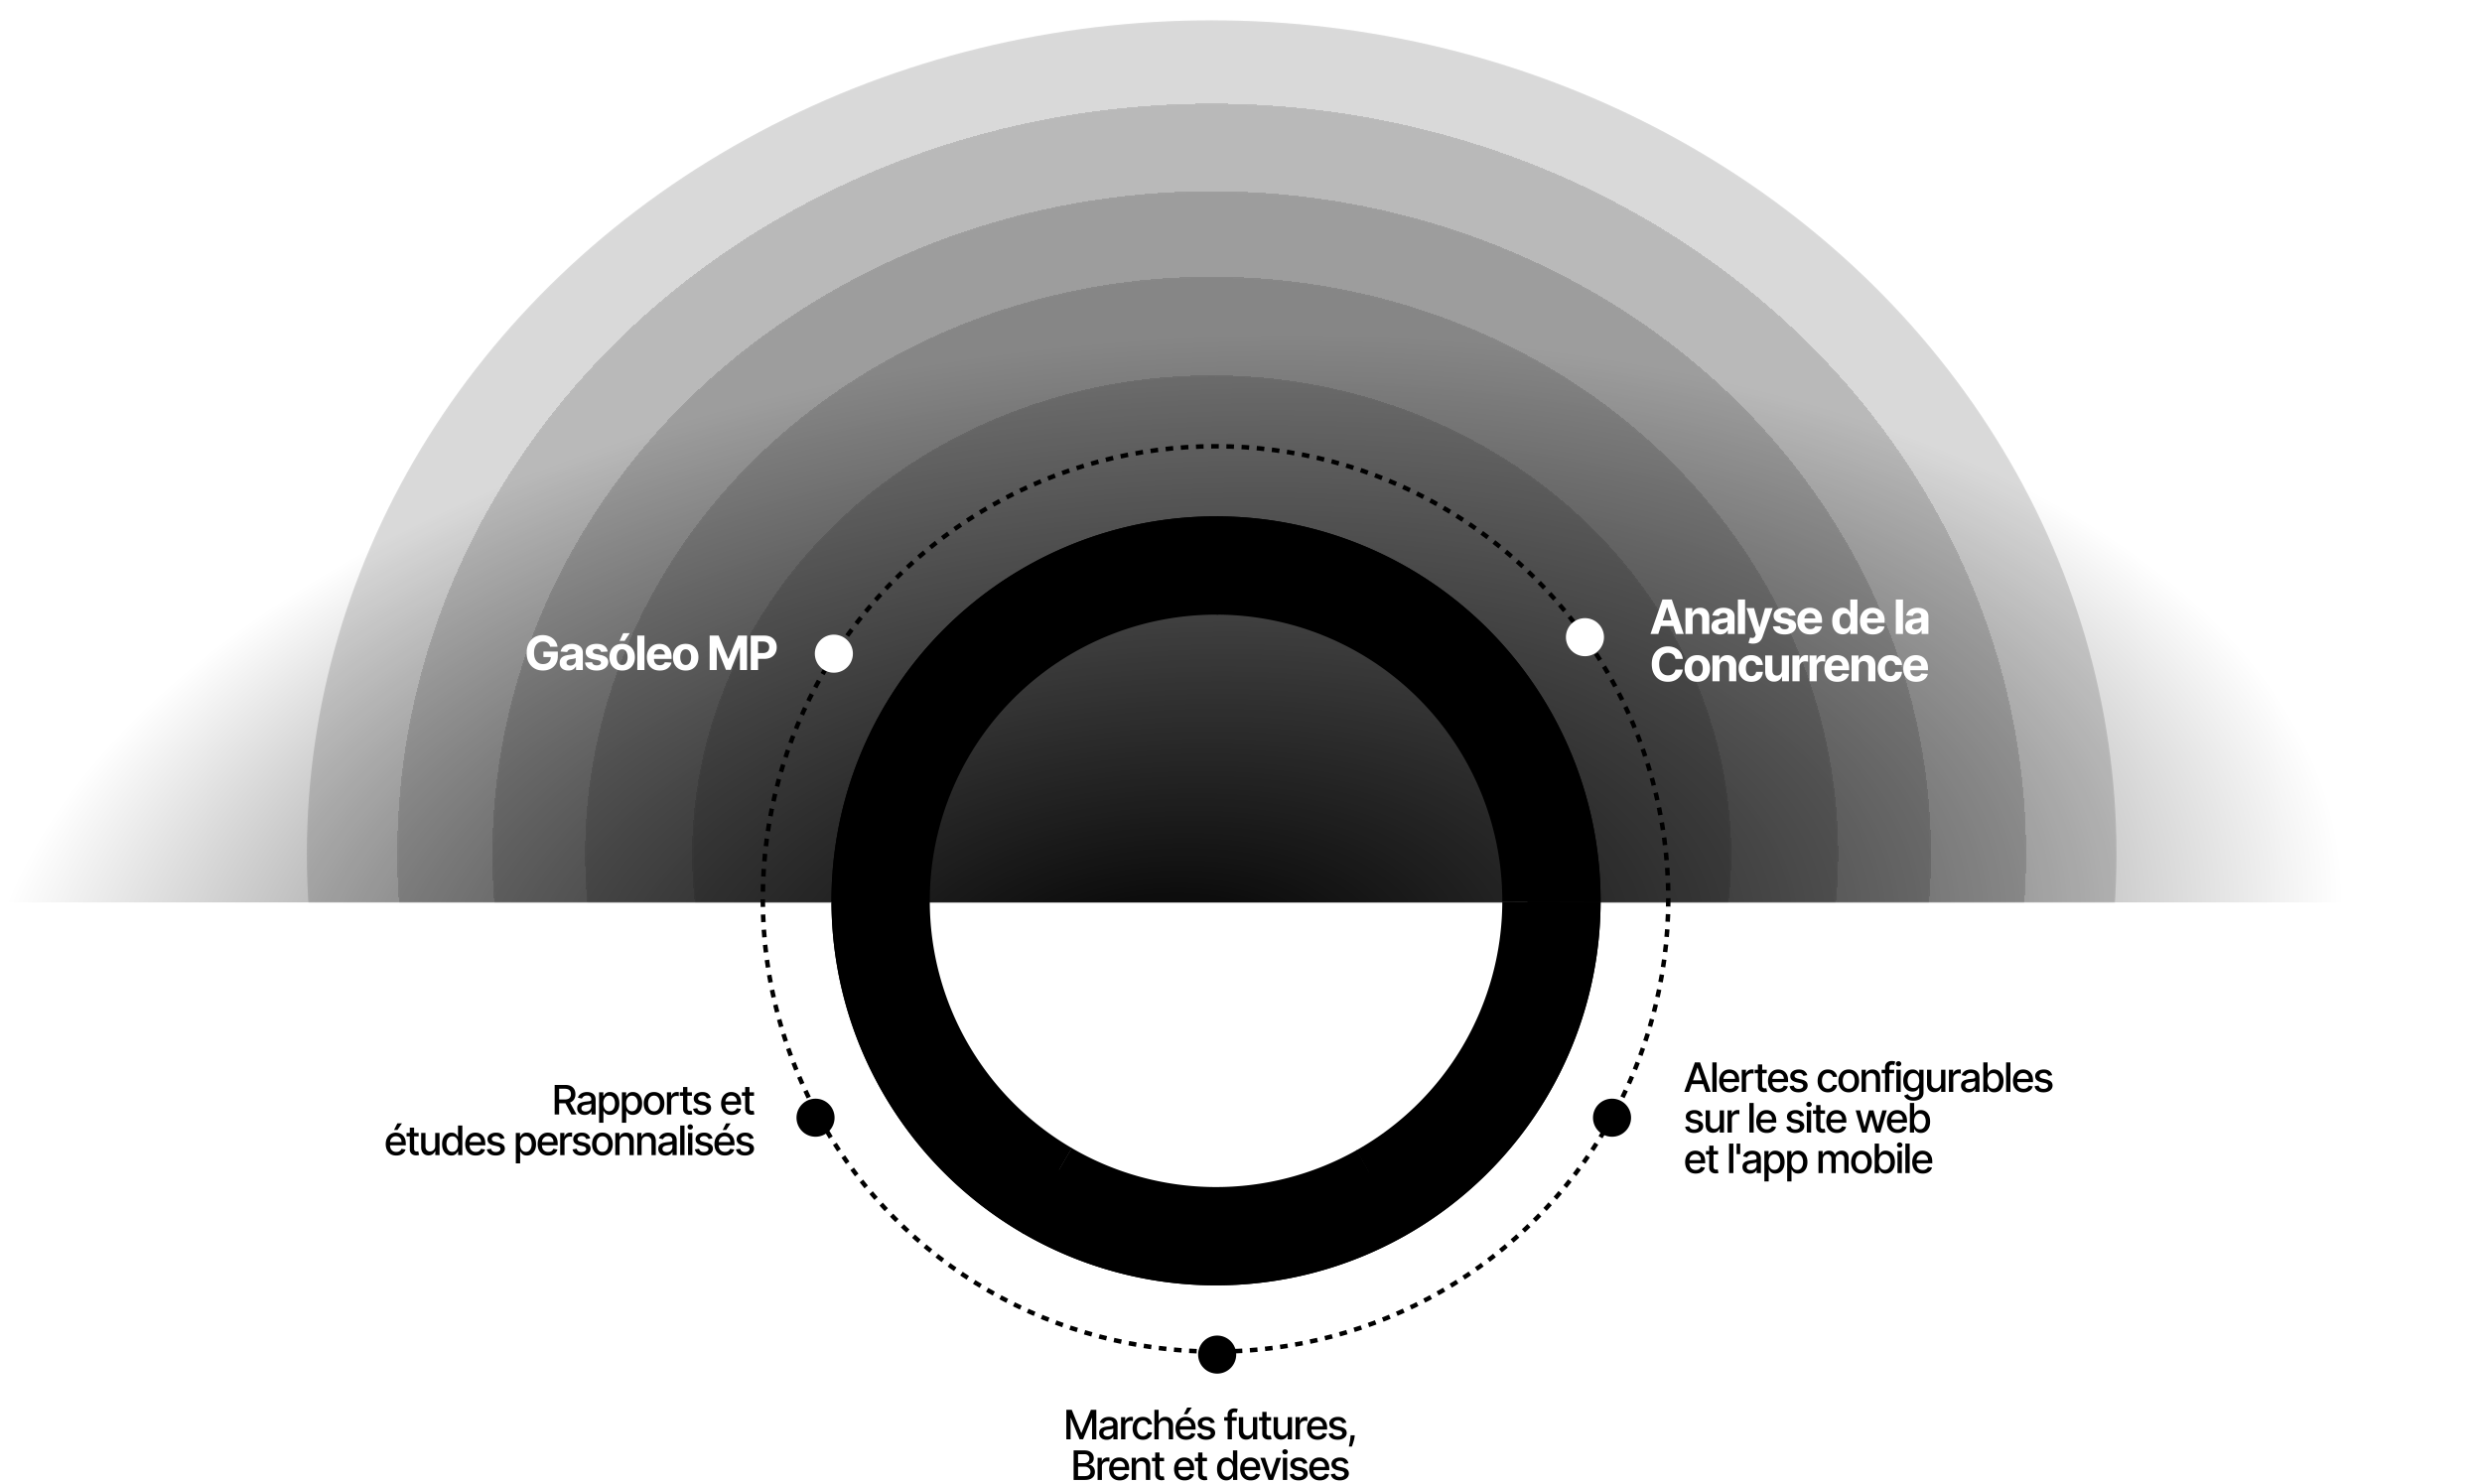
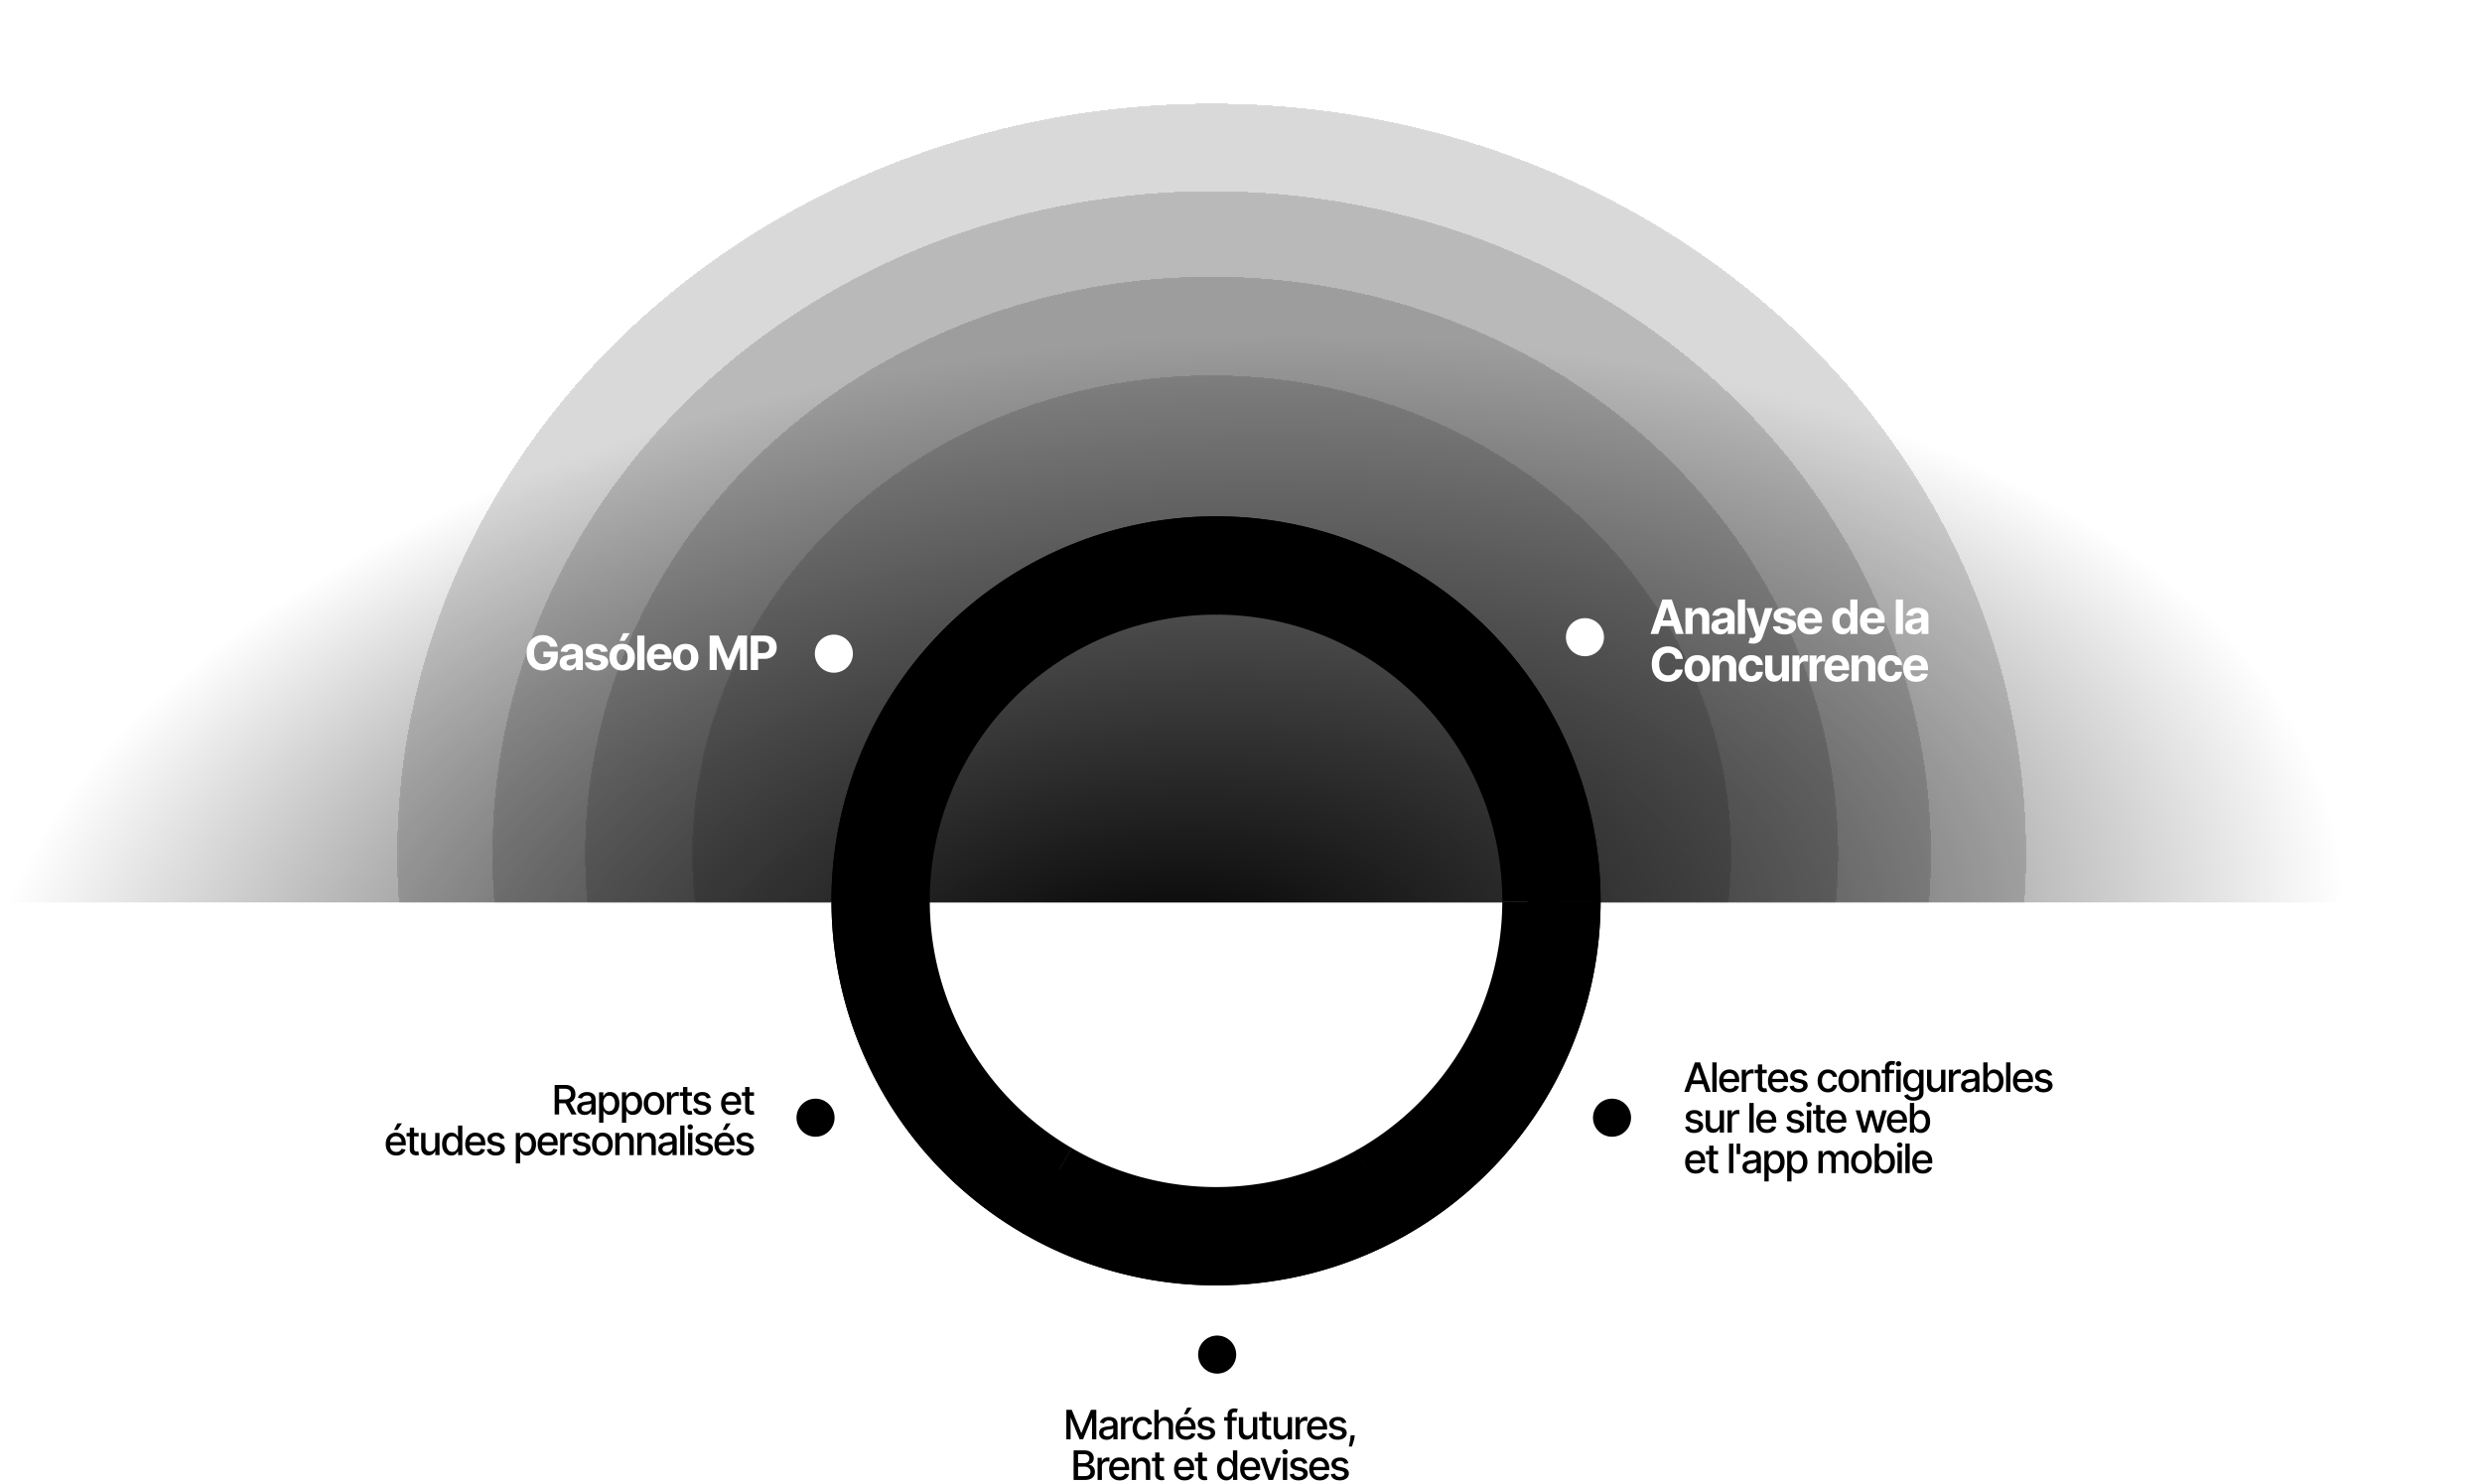
<svg xmlns="http://www.w3.org/2000/svg" width="1100" height="658" viewBox="0 0 1100 658" fill="none">
  <path fill="url(#paint0_radial_843_106)" d="M0 136h1100v264H0z" />
  <mask id="a" style="mask-type:alpha" maskUnits="userSpaceOnUse" x="106" y="0" width="888" height="400">
    <path fill="color(display-p3 .851 .851 .851)" d="M106 0h888v400H106z" />
  </mask>
  <g mask="url(#a)">
    <g opacity=".15">
-       <ellipse cx="537" cy="378.549" rx="401" ry="369.549" fill="color(display-p3 .851 .851 .851)" fill-opacity=".03" />
-       <path d="M937.688 378.549c0 203.9-179.37 369.237-400.688 369.237-221.318 0-400.688-165.337-400.688-369.237 0-203.9 179.37-369.236 400.688-369.236 221.318 0 400.688 165.336 400.688 369.236z" stroke="#fff" stroke-opacity=".05" stroke-width=".625" />
-     </g>
+       </g>
    <g style="mix-blend-mode:darken" opacity=".15" filter="url(#filter0_d_843_106)" shape-rendering="crispEdges">
      <ellipse cx="537" cy="378.549" rx="360.953" ry="332.643" fill="color(display-p3 .851 .851 .851)" fill-opacity=".03" />
      <path d="M897.64 378.549c0 183.517-161.439 332.33-360.64 332.33s-360.64-148.813-360.64-332.33S337.799 46.219 537 46.219s360.64 148.813 360.64 332.33z" stroke="#fff" stroke-opacity=".05" stroke-width=".625" />
    </g>
    <g opacity=".15" filter="url(#filter1_d_843_106)" shape-rendering="crispEdges">
      <ellipse cx="537" cy="378.549" rx="318.798" ry="293.794" fill="color(display-p3 .851 .851 .851)" fill-opacity=".03" />
      <path d="M855.485 378.549c0 162.062-142.566 293.481-318.485 293.481S218.515 540.611 218.515 378.549c0-162.062 142.566-293.481 318.485-293.481s318.485 131.419 318.485 293.481z" stroke="#fff" stroke-opacity=".05" stroke-width=".625" />
    </g>
    <g opacity=".15" filter="url(#filter2_d_843_106)" shape-rendering="crispEdges">
      <ellipse cx="537" cy="378.549" rx="277.696" ry="255.916" fill="color(display-p3 .851 .851 .851)" fill-opacity=".03" />
      <path d="M814.383 378.549c0 141.142-124.164 255.604-277.383 255.604-153.22 0-277.384-114.462-277.384-255.604 0-141.143 124.164-255.604 277.384-255.604 153.219 0 277.383 114.461 277.383 255.604z" stroke="#fff" stroke-opacity=".05" stroke-width=".625" />
    </g>
    <g opacity=".15" filter="url(#filter3_d_843_106)" shape-rendering="crispEdges">
      <ellipse cx="537" cy="378.549" rx="230.272" ry="212.211" fill="color(display-p3 .851 .851 .851)" fill-opacity=".03" />
      <path d="M766.959 378.549c0 117.005-102.932 211.899-229.959 211.899-127.028 0-229.96-94.894-229.96-211.899S409.972 166.65 537 166.65c127.027 0 229.959 94.894 229.959 211.899z" stroke="#fff" stroke-opacity=".05" stroke-width=".625" />
    </g>
  </g>
-   <circle cx="538.719" cy="398.469" r="200.656" stroke="color(display-p3 .846 .846 .846)" stroke-width="2" stroke-dasharray="3.37 3.37" />
  <circle cx="702.438" cy="282.438" r="8.438" fill="#fff" />
  <circle cx="361.438" cy="495.438" r="8.438" fill="color(display-p3 .992 .843 .357)" />
  <circle cx="714.438" cy="495.438" r="8.438" fill="color(display-p3 .321 .916 .936)" />
  <circle cx="539.438" cy="600.438" r="8.438" fill="color(display-p3 .631 .78 .965)" />
  <circle cx="369.562" cy="289.75" r="8.438" fill="#fff" />
  <path d="M734.96 281h-3.46l5.272-15.273h4.161L746.198 281h-3.46l-3.826-11.783h-.119L734.96 281zm-.216-6.003h8.173v2.52h-8.173v-2.52zm15.41-.619V281h-3.177v-11.455h3.027v2.021h.135a3.192 3.192 0 011.275-1.581c.596-.392 1.32-.589 2.17-.589.795 0 1.489.174 2.081.522a3.547 3.547 0 011.379 1.492c.328.641.492 1.407.492 2.297V281h-3.176v-6.727c.005-.701-.174-1.247-.537-1.64-.363-.398-.863-.597-1.499-.597-.428 0-.806.092-1.134.276a1.918 1.918 0 00-.76.806c-.179.348-.271.768-.276 1.26zm12.153 6.838c-.731 0-1.383-.127-1.954-.38a3.155 3.155 0 01-1.358-1.141c-.328-.507-.492-1.139-.492-1.894 0-.637.117-1.171.351-1.604.233-.432.552-.78.954-1.044.403-.263.86-.462 1.372-.596a10.543 10.543 0 011.626-.284 41.675 41.675 0 001.611-.193c.408-.065.703-.16.887-.284.184-.124.276-.308.276-.552v-.044c0-.473-.149-.838-.447-1.097-.293-.258-.711-.387-1.253-.387-.572 0-1.027.126-1.365.38a1.751 1.751 0 00-.671.94l-2.938-.239a3.987 3.987 0 01.88-1.805c.437-.512 1.002-.905 1.693-1.178.696-.278 1.501-.418 2.416-.418.636 0 1.245.075 1.827.224.587.149 1.106.38 1.559.694a3.37 3.37 0 011.081 1.208c.263.487.395 1.071.395 1.752V281h-3.013v-1.588h-.089c-.184.358-.43.673-.738.947a3.45 3.45 0 01-1.112.634c-.432.149-.932.223-1.498.223zm.909-2.192c.468 0 .88-.092 1.238-.276.358-.189.639-.443.843-.761.204-.318.306-.678.306-1.081v-1.216a1.67 1.67 0 01-.41.179c-.169.05-.361.097-.575.142-.213.04-.427.077-.641.112l-.582.082a3.964 3.964 0 00-.977.261 1.558 1.558 0 00-.648.485c-.154.199-.232.447-.232.745 0 .433.157.764.47.992.318.224.721.336 1.208.336zm10.183-13.297V281h-3.177v-15.273h3.177zm3.506 19.568c-.403 0-.781-.032-1.134-.096a4.116 4.116 0 01-.865-.232l.716-2.371c.373.114.709.176 1.007.186.303.01.564-.059.783-.208.224-.15.405-.403.544-.761l.187-.485-4.109-11.783h3.341l2.371 8.412h.119l2.394-8.412h3.364l-4.453 12.693a5.324 5.324 0 01-.872 1.611 3.574 3.574 0 01-1.38 1.066c-.556.254-1.228.38-2.013.38zm18.874-12.483l-2.909.179a1.488 1.488 0 00-.32-.671 1.702 1.702 0 00-.649-.485 2.21 2.21 0 00-.947-.187c-.492 0-.907.105-1.246.314-.338.203-.507.477-.507.82 0 .273.11.505.328.693.219.189.595.341 1.127.455l2.073.418c1.113.229 1.944.597 2.49 1.104.547.507.821 1.173.821 1.998 0 .751-.221 1.41-.664 1.976-.437.567-1.039 1.01-1.805 1.328-.76.313-1.638.47-2.632.47-1.516 0-2.725-.316-3.624-.947-.895-.637-1.42-1.502-1.574-2.596l3.125-.164c.094.463.323.816.686 1.059.363.239.828.358 1.394.358.557 0 1.005-.107 1.343-.32.343-.219.517-.5.522-.843a.878.878 0 00-.366-.709c-.238-.188-.606-.333-1.103-.432l-1.984-.395c-1.119-.224-1.951-.612-2.498-1.164-.542-.551-.813-1.255-.813-2.11 0-.736.199-1.37.596-1.902.403-.532.967-.942 1.693-1.23.731-.289 1.586-.433 2.566-.433 1.446 0 2.585.306 3.415.918.835.611 1.323 1.444 1.462 2.498zm6.481 8.412c-1.178 0-2.192-.239-3.042-.716a4.902 4.902 0 01-1.954-2.044c-.457-.884-.686-1.931-.686-3.139 0-1.178.229-2.212.686-3.102a5.07 5.07 0 011.931-2.081c.836-.497 1.815-.746 2.939-.746.755 0 1.459.122 2.11.366a4.675 4.675 0 011.715 1.081c.492.482.875 1.089 1.149 1.82.273.725.41 1.576.41 2.55v.873h-9.672v-1.969h6.681c0-.458-.099-.863-.298-1.216a2.13 2.13 0 00-.828-.827c-.348-.204-.753-.306-1.215-.306-.482 0-.91.112-1.283.335a2.356 2.356 0 00-.865.888 2.504 2.504 0 00-.321 1.23v1.872c0 .567.105 1.057.314 1.469.213.413.514.731.902.955.388.223.848.335 1.38.335.353 0 .676-.049.969-.149.293-.099.544-.248.753-.447.209-.199.368-.443.478-.731l2.938.194a4.004 4.004 0 01-.918 1.849c-.457.522-1.049.93-1.774 1.223-.721.289-1.554.433-2.499.433zm14.412-.038a4.32 4.32 0 01-2.364-.671c-.701-.452-1.258-1.116-1.67-1.991-.408-.88-.612-1.959-.612-3.236 0-1.313.212-2.404.634-3.274.423-.875.985-1.529 1.686-1.961a4.312 4.312 0 012.319-.657c.641 0 1.176.11 1.603.328a3.08 3.08 0 011.044.806c.269.318.472.631.612.939h.097v-5.742h3.169V281h-3.132v-1.835h-.134a4.108 4.108 0 01-.634.948 3.158 3.158 0 01-1.052.768c-.427.204-.949.305-1.566.305zm1.007-2.528c.512 0 .945-.139 1.298-.417.358-.284.631-.679.82-1.186.194-.507.291-1.101.291-1.782s-.095-1.273-.284-1.775c-.189-.502-.462-.89-.82-1.163-.358-.274-.793-.411-1.305-.411-.522 0-.962.142-1.32.425-.358.284-.629.677-.813 1.179-.184.502-.276 1.084-.276 1.745 0 .666.092 1.255.276 1.767.189.507.46.905.813 1.193.358.284.798.425 1.32.425zm12.343 2.566c-1.178 0-2.192-.239-3.043-.716a4.9 4.9 0 01-1.953-2.044c-.458-.884-.686-1.931-.686-3.139 0-1.178.228-2.212.686-3.102a5.07 5.07 0 011.931-2.081c.835-.497 1.815-.746 2.938-.746.756 0 1.459.122 2.111.366a4.675 4.675 0 011.715 1.081c.492.482.875 1.089 1.148 1.82.274.725.411 1.576.411 2.55v.873h-9.673v-1.969h6.682c0-.458-.099-.863-.298-1.216a2.13 2.13 0 00-.828-.827c-.348-.204-.753-.306-1.215-.306-.483 0-.91.112-1.283.335a2.356 2.356 0 00-.865.888 2.504 2.504 0 00-.321 1.23v1.872c0 .567.105 1.057.313 1.469.214.413.515.731.903.955.387.223.847.335 1.379.335.353 0 .676-.049.97-.149.293-.099.544-.248.753-.447.209-.199.368-.443.477-.731l2.938.194a4.002 4.002 0 01-.917 1.849c-.457.522-1.049.93-1.775 1.223-.721.289-1.553.433-2.498.433zm13.368-15.497V281h-3.177v-15.273h3.177zm4.811 15.489c-.731 0-1.382-.127-1.954-.38a3.153 3.153 0 01-1.357-1.141c-.328-.507-.492-1.139-.492-1.894 0-.637.117-1.171.35-1.604.234-.432.552-.78.955-1.044.403-.263.86-.462 1.372-.596a10.522 10.522 0 011.626-.284 41.675 41.675 0 001.611-.193c.407-.065.703-.16.887-.284.184-.124.276-.308.276-.552v-.044c0-.473-.149-.838-.448-1.097-.293-.258-.711-.387-1.252-.387-.572 0-1.027.126-1.365.38a1.746 1.746 0 00-.671.94l-2.938-.239a3.995 3.995 0 01.879-1.805c.438-.512 1.002-.905 1.693-1.178.696-.278 1.502-.418 2.417-.418.636 0 1.245.075 1.827.224a4.76 4.76 0 011.558.694 3.35 3.35 0 011.081 1.208c.264.487.396 1.071.396 1.752V281h-3.013v-1.588h-.09c-.183.358-.43.673-.738.947a3.434 3.434 0 01-1.111.634c-.433.149-.932.223-1.499.223zm.91-2.192c.467 0 .88-.092 1.238-.276.358-.189.639-.443.842-.761.204-.318.306-.678.306-1.081v-1.216a1.652 1.652 0 01-.41.179c-.169.05-.36.097-.574.142-.214.04-.428.077-.641.112l-.582.082a3.952 3.952 0 00-.977.261 1.561 1.561 0 00-.649.485c-.154.199-.231.447-.231.745 0 .433.157.764.47.992.318.224.721.336 1.208.336zm-103.308 13.05h-3.266a3.203 3.203 0 00-.366-1.126 2.874 2.874 0 00-.708-.85 3.114 3.114 0 00-1-.537 3.825 3.825 0 00-1.215-.186c-.791 0-1.479.196-2.066.589-.586.388-1.041.954-1.365 1.7-.323.741-.484 1.641-.484 2.7 0 1.088.161 2.003.484 2.744.329.741.786 1.3 1.373 1.678.586.378 1.265.567 2.035.567a4.04 4.04 0 001.201-.172 3.14 3.14 0 00.992-.5c.288-.223.527-.494.716-.812.194-.319.328-.682.403-1.089l3.266.015a6.095 6.095 0 01-1.984 3.766 6.356 6.356 0 01-2.013 1.208c-.776.293-1.653.44-2.633.44-1.362 0-2.58-.308-3.654-.925-1.069-.616-1.914-1.509-2.535-2.677-.617-1.168-.925-2.583-.925-4.243 0-1.666.313-3.083.94-4.251.626-1.168 1.476-2.058 2.55-2.67 1.074-.616 2.282-.925 3.624-.925.885 0 1.706.125 2.461.373a6.244 6.244 0 012.021 1.089 5.597 5.597 0 011.432 1.738c.373.686.612 1.471.716 2.356zm6.431 10.15c-1.158 0-2.16-.246-3.005-.739a5.057 5.057 0 01-1.947-2.073c-.457-.89-.686-1.921-.686-3.095 0-1.183.229-2.217.686-3.102a4.997 4.997 0 011.947-2.073c.845-.497 1.847-.746 3.005-.746 1.159 0 2.158.249 2.998.746a4.975 4.975 0 011.954 2.073c.457.885.686 1.919.686 3.102 0 1.174-.229 2.205-.686 3.095a5.035 5.035 0 01-1.954 2.073c-.84.493-1.839.739-2.998.739zm.015-2.461c.527 0 .967-.149 1.32-.448.353-.303.619-.716.798-1.238.184-.522.276-1.116.276-1.782 0-.666-.092-1.26-.276-1.782-.179-.522-.445-.935-.798-1.238-.353-.303-.793-.455-1.32-.455-.532 0-.979.152-1.342.455-.358.303-.629.716-.813 1.238-.179.522-.269 1.116-.269 1.782 0 .666.09 1.26.269 1.782.184.522.455.935.813 1.238.363.299.81.448 1.342.448zm9.866-4.385V302h-3.177v-11.455h3.027v2.021h.135a3.192 3.192 0 011.275-1.581c.596-.392 1.32-.589 2.17-.589.795 0 1.489.174 2.081.522a3.547 3.547 0 011.379 1.492c.328.641.492 1.407.492 2.297V302h-3.177v-6.727c.005-.701-.174-1.247-.536-1.64-.363-.398-.863-.597-1.499-.597-.428 0-.806.092-1.134.276a1.927 1.927 0 00-.761.806c-.179.348-.271.768-.275 1.26zm14.062 6.846c-1.174 0-2.183-.249-3.028-.746a5.038 5.038 0 01-1.939-2.088c-.447-.89-.671-1.914-.671-3.073 0-1.173.226-2.202.678-3.087a5.045 5.045 0 011.947-2.08c.84-.503 1.839-.754 2.998-.754.999 0 1.874.182 2.625.545.75.363 1.344.872 1.782 1.528.437.657.679 1.427.723 2.312h-2.998c-.084-.571-.308-1.031-.671-1.379-.358-.353-.827-.53-1.409-.53-.492 0-.922.134-1.29.403-.363.263-.647.649-.85 1.156-.204.507-.306 1.121-.306 1.842 0 .731.099 1.352.298 1.864.204.512.49.902.858 1.171.368.268.798.403 1.29.403.363 0 .688-.075.977-.224.293-.149.534-.366.723-.649.194-.288.321-.634.38-1.037h2.998c-.049.875-.288 1.646-.716 2.312-.422.662-1.006 1.179-1.752 1.551-.746.373-1.628.56-2.647.56zm13.495-5.101v-6.578h3.177V302h-3.05v-2.081h-.12a3.376 3.376 0 01-1.29 1.619c-.596.407-1.325.611-2.185.611-.765 0-1.439-.174-2.021-.522a3.593 3.593 0 01-1.364-1.484c-.324-.641-.488-1.409-.493-2.304v-7.294h3.177v6.727c.005.676.187 1.211.545 1.603.358.393.837.589 1.439.589.383 0 .741-.087 1.074-.261.333-.178.601-.442.805-.79.209-.348.311-.778.306-1.29zM794.39 302v-11.455h3.08v1.999h.119c.209-.711.559-1.248 1.052-1.611a2.76 2.76 0 011.7-.552 4.77 4.77 0 01.999.112v2.819a4.133 4.133 0 00-.619-.119 5.509 5.509 0 00-.723-.052c-.468 0-.885.102-1.253.305a2.255 2.255 0 00-.865.836c-.209.358-.313.77-.313 1.238V302h-3.177zm7.593 0v-11.455h3.079v1.999h.12c.209-.711.559-1.248 1.051-1.611a2.764 2.764 0 011.701-.552 4.77 4.77 0 01.999.112v2.819a4.16 4.16 0 00-.619-.119 5.533 5.533 0 00-.723-.052c-.468 0-.885.102-1.253.305a2.248 2.248 0 00-.865.836c-.209.358-.314.77-.314 1.238V302h-3.176zm12.279.224c-1.178 0-2.192-.239-3.042-.716a4.902 4.902 0 01-1.954-2.044c-.457-.884-.686-1.931-.686-3.139 0-1.178.229-2.212.686-3.102a5.07 5.07 0 011.931-2.081c.836-.497 1.815-.746 2.939-.746.755 0 1.459.122 2.11.366a4.675 4.675 0 011.715 1.081c.492.482.875 1.089 1.149 1.82.273.725.41 1.576.41 2.55v.873h-9.672v-1.969h6.681c0-.458-.099-.863-.298-1.216a2.13 2.13 0 00-.828-.827c-.348-.204-.753-.306-1.215-.306-.482 0-.91.112-1.283.335a2.356 2.356 0 00-.865.888 2.504 2.504 0 00-.321 1.23v1.872c0 .567.105 1.057.314 1.469.213.413.514.731.902.955.388.223.848.335 1.38.335.353 0 .676-.049.969-.149.293-.099.544-.248.753-.447.209-.199.368-.443.477-.731l2.939.194a4.004 4.004 0 01-.918 1.849c-.457.522-1.049.93-1.774 1.223-.721.289-1.554.433-2.499.433zm9.508-6.846V302h-3.177v-11.455h3.028v2.021h.134a3.197 3.197 0 011.275-1.581c.597-.392 1.32-.589 2.17-.589.796 0 1.489.174 2.081.522a3.547 3.547 0 011.379 1.492c.329.641.493 1.407.493 2.297V302h-3.177v-6.727c.005-.701-.174-1.247-.537-1.64-.363-.398-.863-.597-1.499-.597-.428 0-.806.092-1.134.276a1.925 1.925 0 00-.76.806c-.179.348-.271.768-.276 1.26zm14.062 6.846c-1.173 0-2.183-.249-3.028-.746a5.045 5.045 0 01-1.939-2.088c-.447-.89-.671-1.914-.671-3.073 0-1.173.226-2.202.679-3.087a5.036 5.036 0 011.946-2.08c.84-.503 1.84-.754 2.998-.754.999 0 1.874.182 2.625.545a4.382 4.382 0 011.782 1.528c.438.657.679 1.427.724 2.312h-2.998c-.085-.571-.308-1.031-.671-1.379-.358-.353-.828-.53-1.41-.53-.492 0-.922.134-1.29.403-.363.263-.646.649-.85 1.156-.204.507-.306 1.121-.306 1.842 0 .731.1 1.352.298 1.864.204.512.49.902.858 1.171.368.268.798.403 1.29.403.363 0 .689-.075.977-.224.293-.149.535-.366.723-.649.194-.288.321-.634.381-1.037h2.998c-.05.875-.289 1.646-.716 2.312a4.315 4.315 0 01-1.753 1.551c-.746.373-1.628.56-2.647.56zm11.37 0c-1.178 0-2.193-.239-3.043-.716a4.908 4.908 0 01-1.954-2.044c-.457-.884-.686-1.931-.686-3.139 0-1.178.229-2.212.686-3.102a5.078 5.078 0 011.932-2.081c.835-.497 1.814-.746 2.938-.746.756 0 1.459.122 2.11.366a4.68 4.68 0 011.716 1.081c.492.482.875 1.089 1.148 1.82.274.725.41 1.576.41 2.55v.873h-9.672v-1.969h6.682c0-.458-.1-.863-.298-1.216a2.13 2.13 0 00-.828-.827c-.348-.204-.753-.306-1.216-.306-.482 0-.91.112-1.282.335a2.358 2.358 0 00-.866.888 2.514 2.514 0 00-.32 1.23v1.872c0 .567.104 1.057.313 1.469.214.413.515.731.902.955.388.223.848.335 1.38.335.353 0 .676-.049.969-.149.294-.099.545-.248.754-.447.208-.199.368-.443.477-.731l2.938.194a4.012 4.012 0 01-.917 1.849c-.458.522-1.049.93-1.775 1.223-.721.289-1.554.433-2.498.433z" fill="#fff" />
  <path d="M245.821 494v-13.091h4.666c1.014 0 1.856.175 2.525.524.673.35 1.176.833 1.509 1.451.332.614.498 1.323.498 2.129 0 .801-.168 1.506-.505 2.116-.332.605-.835 1.076-1.508 1.412-.669.337-1.511.505-2.525.505h-3.535v-1.7h3.356c.639 0 1.159-.092 1.56-.275.404-.183.7-.45.888-.799.188-.349.281-.769.281-1.259 0-.495-.096-.923-.287-1.285a1.862 1.862 0 00-.889-.831c-.4-.196-.927-.294-1.579-.294h-2.48V494h-1.975zm6.462-5.906l3.235 5.906h-2.25l-3.171-5.906h2.186zm6.843 6.123a4.01 4.01 0 01-1.687-.345 2.839 2.839 0 01-1.195-1.016c-.29-.443-.435-.987-.435-1.63 0-.554.106-1.01.32-1.368.213-.358.5-.641.862-.85a4.502 4.502 0 011.215-.473 11.85 11.85 0 011.368-.243l1.432-.166c.366-.047.632-.122.799-.224.166-.102.249-.268.249-.499v-.044c0-.559-.158-.991-.473-1.298-.311-.307-.776-.46-1.393-.46-.644 0-1.151.143-1.522.428-.366.281-.62.595-.76.94l-1.797-.409c.213-.597.525-1.078.934-1.445a3.773 3.773 0 011.425-.805 5.55 5.55 0 011.694-.256c.392 0 .807.047 1.246.141.444.089.857.255 1.24.498.388.243.706.59.953 1.042.247.448.371 1.029.371 1.745V494h-1.867v-1.342h-.077a2.7 2.7 0 01-.556.728 2.949 2.949 0 01-.952.595c-.388.157-.852.236-1.394.236zm.416-1.534c.528 0 .98-.104 1.355-.313a2.2 2.2 0 00.863-.818c.2-.341.3-.705.3-1.093v-1.266c-.068.068-.2.132-.396.192a6.376 6.376 0 01-.658.147c-.247.038-.488.075-.723.109a64.2 64.2 0 00-.588.076c-.37.047-.709.126-1.016.237-.303.111-.545.27-.729.479-.179.205-.268.478-.268.818 0 .473.175.831.524 1.074.349.239.795.358 1.336.358zm5.975 4.999v-13.5h1.867v1.591h.16c.11-.204.27-.441.479-.709.209-.269.498-.503.869-.703.371-.205.861-.307 1.47-.307.793 0 1.5.2 2.123.601.622.4 1.11.978 1.463 1.732.358.754.537 1.662.537 2.723s-.177 1.971-.53 2.729c-.354.755-.84 1.336-1.458 1.746-.618.404-1.323.607-2.115.607-.597 0-1.085-.1-1.464-.301-.375-.2-.669-.434-.882-.703a5.279 5.279 0 01-.492-.716h-.116v5.21h-1.911zm1.873-8.591c0 .69.1 1.295.301 1.815.2.52.49.927.869 1.221.379.29.844.435 1.393.435.571 0 1.049-.151 1.432-.454.384-.307.673-.722.869-1.246.201-.525.301-1.115.301-1.771 0-.648-.098-1.229-.294-1.745-.192-.516-.482-.923-.869-1.221-.384-.298-.863-.447-1.439-.447-.554 0-1.022.142-1.406.428-.379.285-.667.684-.863 1.195-.196.511-.294 1.108-.294 1.79zm8.237 8.591v-13.5h1.866v1.591h.16c.111-.204.27-.441.479-.709.209-.269.499-.503.87-.703.37-.205.86-.307 1.47-.307.792 0 1.5.2 2.122.601.622.4 1.11.978 1.464 1.732.358.754.537 1.662.537 2.723s-.177 1.971-.531 2.729c-.354.755-.839 1.336-1.457 1.746-.618.404-1.323.607-2.116.607-.597 0-1.085-.1-1.464-.301-.375-.2-.669-.434-.882-.703a5.279 5.279 0 01-.492-.716h-.115v5.21h-1.911zm1.872-8.591c0 .69.101 1.295.301 1.815.2.52.49.927.869 1.221.379.29.844.435 1.394.435.571 0 1.048-.151 1.431-.454.384-.307.674-.722.87-1.246.2-.525.3-1.115.3-1.771 0-.648-.098-1.229-.294-1.745-.192-.516-.481-.923-.869-1.221-.384-.298-.863-.447-1.438-.447-.554 0-1.023.142-1.407.428-.379.285-.666.684-.862 1.195-.197.511-.295 1.108-.295 1.79zm12.373 5.107c-.921 0-1.724-.211-2.41-.633a4.268 4.268 0 01-1.598-1.77c-.379-.759-.569-1.645-.569-2.659 0-1.019.19-1.909.569-2.672a4.257 4.257 0 011.598-1.777c.686-.422 1.489-.633 2.41-.633.92 0 1.723.211 2.409.633.687.422 1.219 1.014 1.598 1.777.38.763.569 1.653.569 2.672 0 1.014-.189 1.9-.569 2.659a4.262 4.262 0 01-1.598 1.77c-.686.422-1.489.633-2.409.633zm.006-1.604c.597 0 1.091-.158 1.483-.473.392-.316.682-.735.869-1.259a5.01 5.01 0 00.288-1.733 4.99 4.99 0 00-.288-1.726c-.187-.528-.477-.952-.869-1.272-.392-.319-.886-.479-1.483-.479-.601 0-1.099.16-1.496.479-.392.32-.684.744-.875 1.272a5.085 5.085 0 00-.282 1.726c0 .631.094 1.208.282 1.733.191.524.483.943.875 1.259.397.315.895.473 1.496.473zm5.704 1.406v-9.818h1.847v1.559h.102a2.38 2.38 0 01.946-1.246c.456-.307.972-.46 1.547-.46a7.7 7.7 0 01.812.045v1.828a3.344 3.344 0 00-.409-.071 4.013 4.013 0 00-.588-.044c-.452 0-.855.095-1.208.287a2.137 2.137 0 00-1.138 1.924V494h-1.911zm11.071-9.818v1.534h-5.363v-1.534h5.363zm-3.925-2.352h1.912v9.287c0 .371.055.65.166.838a.871.871 0 00.428.377c.179.064.373.096.582.096.153 0 .287-.011.402-.032l.269-.052.345 1.579a3.081 3.081 0 01-.473.128c-.205.047-.46.073-.767.077a3.362 3.362 0 01-1.406-.269 2.41 2.41 0 01-1.055-.869c-.268-.392-.403-.884-.403-1.477v-9.683zm12.238 4.749l-1.732.307a2.029 2.029 0 00-.345-.633 1.702 1.702 0 00-.627-.492c-.264-.128-.594-.192-.99-.192-.542 0-.993.121-1.355.364-.363.239-.544.548-.544.927 0 .328.122.592.365.793.242.2.635.364 1.176.492l1.559.358c.904.209 1.577.53 2.02.965.443.435.665.999.665 1.694 0 .588-.17 1.112-.511 1.572-.337.456-.808.814-1.413 1.074-.601.26-1.298.39-2.09.39-1.1 0-1.997-.234-2.691-.703-.695-.473-1.121-1.144-1.279-2.013l1.848-.282c.115.482.351.846.709 1.093.358.243.825.365 1.4.365.626 0 1.127-.13 1.502-.39.375-.264.563-.586.563-.965 0-.307-.115-.565-.346-.774-.225-.209-.573-.366-1.041-.473l-1.662-.364c-.917-.209-1.594-.541-2.033-.997-.435-.456-.652-1.034-.652-1.733 0-.579.162-1.086.486-1.521.324-.435.771-.773 1.342-1.016.571-.247 1.225-.371 1.962-.371 1.062 0 1.897.23 2.506.69.61.456 1.012 1.068 1.208 1.835zm9.289 7.619c-.968 0-1.801-.207-2.5-.62a4.199 4.199 0 01-1.61-1.758c-.375-.758-.563-1.647-.563-2.665 0-1.006.188-1.892.563-2.659.379-.767.907-1.366 1.585-1.796.682-.431 1.478-.646 2.39-.646.554 0 1.091.092 1.611.275.52.183.987.471 1.4.863.413.392.739.901.978 1.527.239.623.358 1.379.358 2.27v.677h-7.805v-1.432h5.932c0-.502-.102-.948-.307-1.336a2.307 2.307 0 00-.863-.926c-.366-.226-.797-.339-1.291-.339-.537 0-1.006.132-1.406.396a2.67 2.67 0 00-.921 1.023 2.949 2.949 0 00-.319 1.361v1.119c0 .656.115 1.214.345 1.675.234.46.56.811.978 1.054.418.239.906.358 1.464.358.362 0 .692-.051.991-.153.298-.107.556-.264.773-.473.217-.209.384-.467.499-.774l1.809.326c-.145.533-.405 1-.78 1.4a3.77 3.77 0 01-1.4.927c-.558.217-1.195.326-1.911.326zm9.916-10.016v1.534h-5.363v-1.534h5.363zm-3.925-2.352h1.911v9.287c0 .371.056.65.166.838a.873.873 0 00.429.377c.179.064.372.096.581.096.154 0 .288-.011.403-.032l.268-.052.346 1.579a3.114 3.114 0 01-.473.128 3.723 3.723 0 01-.767.077 3.37 3.37 0 01-1.407-.269 2.408 2.408 0 01-1.054-.869c-.269-.392-.403-.884-.403-1.477v-9.683zm-154.614 30.368c-.968 0-1.801-.207-2.5-.62a4.207 4.207 0 01-1.611-1.758c-.375-.758-.562-1.647-.562-2.665 0-1.006.187-1.892.562-2.659.38-.767.908-1.366 1.586-1.796.682-.431 1.478-.646 2.39-.646.554 0 1.091.092 1.611.275.52.183.987.471 1.4.863.413.392.739.901.978 1.527.239.623.358 1.379.358 2.27v.677h-7.805v-1.432h5.932c0-.502-.102-.948-.307-1.336a2.307 2.307 0 00-.863-.926c-.366-.226-.797-.339-1.291-.339-.537 0-1.006.132-1.406.396a2.67 2.67 0 00-.921 1.023 2.949 2.949 0 00-.319 1.361v1.119c0 .656.115 1.214.345 1.675.234.46.56.811.978 1.054.418.239.906.358 1.464.358.362 0 .692-.051.991-.153.298-.107.556-.264.773-.473.217-.209.383-.467.499-.774l1.808.326a3.26 3.26 0 01-.779 1.4 3.77 3.77 0 01-1.4.927c-.558.217-1.196.326-1.911.326zm-.998-11.327l1.496-2.946h2.014l-1.982 2.946h-1.528zm10.914 1.311v1.534h-5.363v-1.534h5.363zm-3.925-2.352h1.911v9.287c0 .371.055.65.166.838a.873.873 0 00.429.377c.179.064.372.096.581.096.154 0 .288-.011.403-.032l.268-.052.346 1.579a3.114 3.114 0 01-.473.128 3.723 3.723 0 01-.767.077 3.37 3.37 0 01-1.407-.269 2.408 2.408 0 01-1.054-.869c-.269-.392-.403-.884-.403-1.477v-9.683zm11.258 8.098v-5.746h1.918V512h-1.879v-1.7h-.103a3.065 3.065 0 01-1.086 1.31c-.495.345-1.11.518-1.848.518-.63 0-1.189-.139-1.674-.416-.482-.281-.861-.696-1.138-1.246-.273-.55-.409-1.229-.409-2.039v-6.245h1.911v6.015c0 .669.185 1.201.556 1.598.371.396.852.594 1.445.594.358 0 .713-.089 1.067-.268.358-.179.654-.45.889-.812.238-.362.355-.822.351-1.381zm7.161 4.264c-.792 0-1.5-.203-2.122-.607-.618-.41-1.104-.991-1.457-1.746-.35-.758-.524-1.668-.524-2.729 0-1.061.176-1.969.53-2.723.358-.754.848-1.332 1.47-1.732.622-.401 1.328-.601 2.116-.601.609 0 1.099.102 1.47.307.375.2.665.434.87.703.208.268.37.505.485.709h.115v-4.864h1.912V512h-1.867v-1.528h-.16a5.033 5.033 0 01-.498.716c-.213.269-.507.503-.882.703-.375.201-.861.301-1.458.301zm.422-1.63c.55 0 1.014-.145 1.394-.435.383-.294.673-.701.869-1.221.2-.52.3-1.125.3-1.815 0-.682-.098-1.279-.294-1.79-.196-.511-.483-.91-.863-1.195-.379-.286-.848-.428-1.406-.428-.575 0-1.055.149-1.438.447-.384.298-.673.705-.869 1.221-.192.516-.288 1.097-.288 1.745 0 .656.098 1.246.294 1.771.196.524.486.939.869 1.246.388.303.865.454 1.432.454zm10.402 1.636c-.967 0-1.8-.207-2.499-.62a4.194 4.194 0 01-1.611-1.758c-.375-.758-.563-1.647-.563-2.665 0-1.006.188-1.892.563-2.659.379-.767.908-1.366 1.585-1.796.682-.431 1.479-.646 2.391-.646.554 0 1.091.092 1.611.275a3.9 3.9 0 011.399.863c.414.392.74.901.978 1.527.239.623.358 1.379.358 2.27v.677h-7.804v-1.432h5.931a2.83 2.83 0 00-.306-1.336 2.32 2.32 0 00-.863-.926c-.367-.226-.797-.339-1.292-.339-.536 0-1.005.132-1.406.396-.396.26-.703.601-.92 1.023a2.95 2.95 0 00-.32 1.361v1.119c0 .656.115 1.214.345 1.675.235.46.561.811.978 1.054.418.239.906.358 1.464.358.362 0 .693-.051.991-.153a2.05 2.05 0 001.272-1.247l1.809.326c-.145.533-.405 1-.78 1.4a3.763 3.763 0 01-1.4.927c-.558.217-1.195.326-1.911.326zm12.69-7.619l-1.732.307a2.07 2.07 0 00-.345-.633 1.71 1.71 0 00-.627-.492c-.264-.128-.594-.192-.99-.192-.542 0-.993.121-1.356.364-.362.239-.543.548-.543.927a.98.98 0 00.364.793c.243.2.635.364 1.177.492l1.559.358c.904.209 1.577.53 2.02.965.443.435.665.999.665 1.694 0 .588-.171 1.112-.511 1.572-.337.456-.808.814-1.413 1.074-.601.26-1.298.39-2.09.39-1.1 0-1.997-.234-2.691-.703-.695-.473-1.121-1.144-1.279-2.013l1.848-.282c.115.482.351.846.709 1.093.358.243.825.365 1.4.365.626 0 1.127-.13 1.502-.39.375-.264.563-.586.563-.965 0-.307-.116-.565-.346-.774-.226-.209-.573-.366-1.042-.473l-1.661-.364c-.917-.209-1.594-.541-2.033-.997-.435-.456-.652-1.034-.652-1.733 0-.579.162-1.086.486-1.521.324-.435.771-.773 1.342-1.016.571-.247 1.225-.371 1.962-.371 1.061 0 1.897.23 2.506.69.609.456 1.012 1.068 1.208 1.835zm5.057 11.103v-13.5h1.866v1.591h.16c.111-.204.271-.441.48-.709.208-.269.498-.503.869-.703.371-.205.861-.307 1.47-.307.793 0 1.5.2 2.122.601.622.4 1.11.978 1.464 1.732.358.754.537 1.662.537 2.723s-.177 1.971-.531 2.729c-.353.755-.839 1.336-1.457 1.746-.618.404-1.323.607-2.116.607-.596 0-1.084-.1-1.464-.301-.375-.2-.669-.434-.882-.703a5.279 5.279 0 01-.492-.716h-.115v5.21h-1.911zm1.873-8.591c0 .69.1 1.295.3 1.815.201.52.49.927.87 1.221.379.29.843.435 1.393.435.571 0 1.048-.151 1.432-.454.383-.307.673-.722.869-1.246.2-.525.301-1.115.301-1.771 0-.648-.098-1.229-.294-1.745-.192-.516-.482-.923-.87-1.221-.383-.298-.863-.447-1.438-.447-.554 0-1.023.142-1.406.428-.38.285-.667.684-.863 1.195-.196.511-.294 1.108-.294 1.79zm12.468 5.107c-.967 0-1.801-.207-2.499-.62a4.194 4.194 0 01-1.611-1.758c-.375-.758-.563-1.647-.563-2.665 0-1.006.188-1.892.563-2.659.379-.767.907-1.366 1.585-1.796.682-.431 1.479-.646 2.391-.646.554 0 1.091.092 1.61.275.52.183.987.471 1.4.863.414.392.74.901.978 1.527.239.623.358 1.379.358 2.27v.677h-7.804v-1.432h5.931a2.83 2.83 0 00-.306-1.336 2.32 2.32 0 00-.863-.926c-.367-.226-.797-.339-1.292-.339-.537 0-1.005.132-1.406.396-.396.26-.703.601-.92 1.023a2.95 2.95 0 00-.32 1.361v1.119c0 .656.115 1.214.345 1.675.235.46.561.811.978 1.054.418.239.906.358 1.464.358.362 0 .692-.051.991-.153a2.05 2.05 0 001.272-1.247l1.809.326c-.145.533-.405 1-.78 1.4a3.763 3.763 0 01-1.4.927c-.558.217-1.195.326-1.911.326zm5.333-.198v-9.818h1.847v1.559h.102a2.38 2.38 0 01.946-1.246c.456-.307.972-.46 1.547-.46a7.672 7.672 0 01.812.045v1.828a3.344 3.344 0 00-.409-.071 4.013 4.013 0 00-.588-.044c-.452 0-.855.095-1.208.287a2.137 2.137 0 00-1.138 1.924V512h-1.911zm13.265-7.421l-1.732.307a2.05 2.05 0 00-.345-.633 1.702 1.702 0 00-.627-.492c-.264-.128-.594-.192-.99-.192-.542 0-.993.121-1.356.364-.362.239-.543.548-.543.927 0 .328.122.592.365.793.242.2.634.364 1.176.492l1.559.358c.904.209 1.577.53 2.02.965.443.435.665.999.665 1.694 0 .588-.17 1.112-.511 1.572-.337.456-.808.814-1.413 1.074-.601.26-1.298.39-2.09.39-1.1 0-1.997-.234-2.691-.703-.695-.473-1.121-1.144-1.279-2.013l1.848-.282c.115.482.351.846.709 1.093.358.243.825.365 1.4.365.626 0 1.127-.13 1.502-.39.375-.264.563-.586.563-.965 0-.307-.115-.565-.346-.774-.225-.209-.573-.366-1.041-.473l-1.662-.364c-.917-.209-1.594-.541-2.033-.997-.435-.456-.652-1.034-.652-1.733 0-.579.162-1.086.486-1.521.324-.435.771-.773 1.342-1.016.571-.247 1.225-.371 1.962-.371 1.062 0 1.897.23 2.506.69.609.456 1.012 1.068 1.208 1.835zm5.429 7.619c-.92 0-1.724-.211-2.41-.633a4.268 4.268 0 01-1.598-1.77c-.379-.759-.569-1.645-.569-2.659 0-1.019.19-1.909.569-2.672a4.257 4.257 0 011.598-1.777c.686-.422 1.49-.633 2.41-.633.92 0 1.724.211 2.41.633a4.257 4.257 0 011.598 1.777c.379.763.569 1.653.569 2.672 0 1.014-.19 1.9-.569 2.659a4.268 4.268 0 01-1.598 1.77c-.686.422-1.49.633-2.41.633zm.006-1.604c.597 0 1.091-.158 1.483-.473a2.78 2.78 0 00.87-1.259 5.033 5.033 0 00.287-1.733c0-.626-.096-1.201-.287-1.726-.188-.528-.478-.952-.87-1.272-.392-.319-.886-.479-1.483-.479-.6 0-1.099.16-1.495.479-.392.32-.684.744-.876 1.272a5.085 5.085 0 00-.281 1.726c0 .631.093 1.208.281 1.733.192.524.484.943.876 1.259.396.315.895.473 1.495.473zm7.615-4.424V512h-1.911v-9.818h1.835v1.598h.121c.226-.52.58-.938 1.061-1.253.486-.315 1.097-.473 1.835-.473.669 0 1.255.141 1.757.422.503.277.893.69 1.17 1.24.277.55.416 1.229.416 2.039V512h-1.912v-6.015c0-.712-.185-1.268-.556-1.668-.37-.405-.88-.607-1.527-.607a2.39 2.39 0 00-1.183.287 2.074 2.074 0 00-.812.844c-.196.366-.294.81-.294 1.329zm9.758 0V512h-1.911v-9.818h1.834v1.598h.122c.226-.52.579-.938 1.061-1.253.486-.315 1.097-.473 1.834-.473.669 0 1.255.141 1.758.422.503.277.893.69 1.17 1.24.277.55.415 1.229.415 2.039V512h-1.911v-6.015c0-.712-.185-1.268-.556-1.668-.371-.405-.88-.607-1.528-.607-.443 0-.837.095-1.182.287a2.067 2.067 0 00-.812.844c-.196.366-.294.81-.294 1.329zm10.704 6.047a4.014 4.014 0 01-1.688-.345 2.845 2.845 0 01-1.195-1.016c-.29-.443-.435-.987-.435-1.63 0-.554.107-1.01.32-1.368a2.36 2.36 0 01.863-.85 4.483 4.483 0 011.214-.473c.448-.107.904-.188 1.368-.243l1.432-.166c.367-.047.633-.122.799-.224.166-.102.249-.268.249-.499v-.044c0-.559-.157-.991-.473-1.298-.311-.307-.775-.46-1.393-.46-.643 0-1.151.143-1.521.428-.367.281-.62.595-.761.94l-1.796-.409c.213-.597.524-1.078.933-1.445a3.777 3.777 0 011.426-.805 5.54 5.54 0 011.693-.256c.392 0 .808.047 1.247.141a3.64 3.64 0 011.24.498c.388.243.705.59.952 1.042.248.448.371 1.029.371 1.745V512h-1.866v-1.342h-.077c-.124.247-.309.49-.556.728a2.954 2.954 0 01-.953.595c-.387.157-.852.236-1.393.236zm.415-1.534c.529 0 .981-.104 1.356-.313.379-.209.666-.482.862-.818.201-.341.301-.705.301-1.093v-1.266c-.068.068-.2.132-.396.192a6.4 6.4 0 01-.659.147c-.247.038-.488.075-.722.109-.234.029-.431.055-.588.076-.371.047-.71.126-1.017.237-.302.111-.545.27-.728.479-.179.205-.269.478-.269.818 0 .473.175.831.524 1.074.35.239.795.358 1.336.358zm7.887-11.774V512h-1.911v-13.091h1.911zM304.937 512v-9.818h1.911V512h-1.911zm.965-11.333c-.332 0-.618-.111-.856-.332a1.08 1.08 0 01-.352-.806c0-.315.117-.584.352-.805a1.2 1.2 0 01.856-.339c.333 0 .616.113.85.339.239.221.358.49.358.805 0 .311-.119.58-.358.806a1.193 1.193 0 01-.85.332zm9.875 3.912l-1.732.307a2.052 2.052 0 00-.346-.633 1.698 1.698 0 00-.626-.492c-.264-.128-.594-.192-.991-.192-.541 0-.993.121-1.355.364-.362.239-.543.548-.543.927 0 .328.121.592.364.793.243.2.635.364 1.176.492l1.56.358c.903.209 1.577.53 2.02.965.443.435.665.999.665 1.694 0 .588-.171 1.112-.512 1.572-.336.456-.807.814-1.412 1.074-.601.26-1.298.39-2.091.39-1.099 0-1.996-.234-2.691-.703-.694-.473-1.12-1.144-1.278-2.013l1.847-.282c.115.482.352.846.71 1.093.358.243.824.365 1.4.365.626 0 1.127-.13 1.502-.39.375-.264.562-.586.562-.965 0-.307-.115-.565-.345-.774-.226-.209-.573-.366-1.042-.473l-1.662-.364c-.916-.209-1.594-.541-2.032-.997-.435-.456-.652-1.034-.652-1.733 0-.579.161-1.086.485-1.521.324-.435.772-.773 1.343-1.016.571-.247 1.225-.371 1.962-.371 1.061 0 1.896.23 2.506.69.609.456 1.012 1.068 1.208 1.835zm5.524 7.619c-.967 0-1.8-.207-2.499-.62a4.207 4.207 0 01-1.611-1.758c-.375-.758-.562-1.647-.562-2.665 0-1.006.187-1.892.562-2.659.38-.767.908-1.366 1.586-1.796.681-.431 1.478-.646 2.39-.646.554 0 1.091.092 1.611.275.52.183.987.471 1.4.863.413.392.739.901.978 1.527.239.623.358 1.379.358 2.27v.677h-7.805v-1.432h5.932c0-.502-.102-.948-.307-1.336a2.307 2.307 0 00-.863-.926c-.366-.226-.797-.339-1.291-.339-.537 0-1.006.132-1.406.396-.397.26-.703.601-.921 1.023a2.949 2.949 0 00-.319 1.361v1.119c0 .656.115 1.214.345 1.675.234.46.56.811.978 1.054.418.239.905.358 1.464.358.362 0 .692-.051.99-.153.299-.107.557-.264.774-.473a2.06 2.06 0 00.498-.774l1.809.326a3.26 3.26 0 01-.779 1.4 3.77 3.77 0 01-1.4.927c-.559.217-1.196.326-1.912.326zm-.997-11.327l1.496-2.946h2.014l-1.982 2.946h-1.528zm13.688 3.708l-1.733.307a2.029 2.029 0 00-.345-.633 1.698 1.698 0 00-.626-.492c-.264-.128-.595-.192-.991-.192-.541 0-.993.121-1.355.364-.362.239-.543.548-.543.927 0 .328.121.592.364.793.243.2.635.364 1.176.492l1.56.358c.903.209 1.576.53 2.02.965.443.435.664.999.664 1.694 0 .588-.17 1.112-.511 1.572-.337.456-.807.814-1.413 1.074-.6.26-1.297.39-2.09.39-1.099 0-1.996-.234-2.691-.703-.694-.473-1.121-1.144-1.278-2.013l1.847-.282c.115.482.352.846.71 1.093.358.243.824.365 1.399.365.627 0 1.128-.13 1.503-.39.375-.264.562-.586.562-.965 0-.307-.115-.565-.345-.774-.226-.209-.573-.366-1.042-.473l-1.662-.364c-.916-.209-1.594-.541-2.033-.997-.434-.456-.652-1.034-.652-1.733 0-.579.162-1.086.486-1.521.324-.435.771-.773 1.343-1.016.571-.247 1.225-.371 1.962-.371 1.061 0 1.896.23 2.506.69.609.456 1.012 1.068 1.208 1.835zM748.544 484h-2.097l4.711-13.091h2.282L758.151 484h-2.096l-3.701-10.713h-.103L748.544 484zm.352-5.126h6.801v1.662h-6.801v-1.662zm11.904-7.965V484h-1.912v-13.091h1.912zm5.802 13.289c-.967 0-1.8-.207-2.499-.62a4.194 4.194 0 01-1.611-1.758c-.375-.758-.562-1.647-.562-2.665 0-1.006.187-1.892.562-2.659.379-.767.908-1.366 1.585-1.796.682-.431 1.479-.646 2.391-.646.554 0 1.091.092 1.611.275.52.183.986.471 1.4.863.413.392.739.901.978 1.527.238.623.358 1.379.358 2.27v.677h-7.805v-1.432h5.932a2.83 2.83 0 00-.307-1.336 2.314 2.314 0 00-.863-.926c-.366-.226-.797-.339-1.291-.339-.537 0-1.006.132-1.406.396-.397.26-.704.601-.921 1.023a2.949 2.949 0 00-.319 1.361v1.119c0 .656.115 1.214.345 1.675.234.46.56.811.978 1.054.417.239.905.358 1.463.358.363 0 .693-.051.991-.153.299-.107.556-.264.774-.473a2.06 2.06 0 00.498-.774l1.809.326c-.145.533-.405 1-.78 1.4-.37.397-.837.706-1.4.927-.558.217-1.195.326-1.911.326zm5.333-.198v-9.818h1.847v1.559h.103c.179-.528.494-.943.946-1.246.456-.307.971-.46 1.547-.46a7.7 7.7 0 01.811.045v1.828a3.307 3.307 0 00-.409-.071 4.013 4.013 0 00-.588-.044c-.451 0-.854.095-1.208.287a2.134 2.134 0 00-1.138 1.924V484h-1.911zm11.072-9.818v1.534h-5.363v-1.534h5.363zm-3.925-2.352h1.911v9.287c0 .371.055.65.166.838a.873.873 0 00.429.377c.179.064.372.096.581.096.154 0 .288-.011.403-.032l.268-.052.346 1.579a3.114 3.114 0 01-.473.128 3.726 3.726 0 01-.768.077 3.368 3.368 0 01-1.406-.269 2.408 2.408 0 01-1.054-.869c-.269-.392-.403-.884-.403-1.477v-9.683zm9.165 12.368c-.968 0-1.801-.207-2.499-.62a4.194 4.194 0 01-1.611-1.758c-.375-.758-.563-1.647-.563-2.665 0-1.006.188-1.892.563-2.659.379-.767.907-1.366 1.585-1.796.682-.431 1.479-.646 2.391-.646.554 0 1.09.092 1.61.275.52.183.987.471 1.4.863.414.392.74.901.978 1.527.239.623.358 1.379.358 2.27v.677h-7.805v-1.432h5.932c0-.502-.102-.948-.307-1.336a2.311 2.311 0 00-.862-.926c-.367-.226-.797-.339-1.292-.339-.537 0-1.005.132-1.406.396-.396.26-.703.601-.92 1.023a2.95 2.95 0 00-.32 1.361v1.119c0 .656.115 1.214.345 1.675.235.46.561.811.978 1.054.418.239.906.358 1.464.358.362 0 .692-.051.991-.153a2.05 2.05 0 001.272-1.247l1.809.326c-.145.533-.405 1-.78 1.4a3.763 3.763 0 01-1.4.927c-.558.217-1.195.326-1.911.326zm12.69-7.619l-1.732.307a2.07 2.07 0 00-.345-.633 1.71 1.71 0 00-.627-.492c-.264-.128-.594-.192-.991-.192-.541 0-.993.121-1.355.364-.362.239-.543.548-.543.927 0 .328.121.592.364.793.243.2.635.364 1.176.492l1.56.358c.903.209 1.577.53 2.02.965.443.435.665.999.665 1.694 0 .588-.171 1.112-.512 1.572-.336.456-.807.814-1.412 1.074-.601.26-1.298.39-2.09.39-1.1 0-1.997-.234-2.692-.703-.694-.473-1.12-1.144-1.278-2.013l1.847-.282c.115.482.352.846.71 1.093.358.243.824.365 1.4.365.626 0 1.127-.13 1.502-.39.375-.264.562-.586.562-.965 0-.307-.115-.565-.345-.774-.226-.209-.573-.366-1.042-.473l-1.662-.364c-.916-.209-1.593-.541-2.032-.997-.435-.456-.652-1.034-.652-1.733 0-.579.162-1.086.486-1.521.323-.435.771-.773 1.342-1.016.571-.247 1.225-.371 1.962-.371 1.061 0 1.896.23 2.506.69.609.456 1.012 1.068 1.208 1.835zm9.192 7.619c-.95 0-1.768-.215-2.454-.645a4.28 4.28 0 01-1.573-1.797c-.366-.762-.549-1.636-.549-2.62 0-.998.187-1.877.562-2.64.375-.767.904-1.366 1.585-1.796.682-.431 1.486-.646 2.41-.646.746 0 1.411.138 1.995.415a3.587 3.587 0 011.412 1.151c.362.494.578 1.072.646 1.732h-1.86a2.24 2.24 0 00-.703-1.189c-.363-.332-.848-.498-1.458-.498-.532 0-.999.14-1.4.422-.396.277-.705.673-.926 1.189-.222.511-.333 1.116-.333 1.815 0 .716.109 1.334.326 1.854.217.519.524.922.921 1.208.4.285.871.428 1.412.428.362 0 .691-.066.985-.198.298-.137.547-.33.747-.582a2.18 2.18 0 00.429-.908h1.86a3.618 3.618 0 01-.62 1.701c-.345.498-.808.89-1.387 1.176-.576.285-1.251.428-2.027.428zm9.213 0c-.92 0-1.723-.211-2.409-.633a4.262 4.262 0 01-1.598-1.77c-.38-.759-.569-1.645-.569-2.659 0-1.019.189-1.909.569-2.672.379-.763.911-1.355 1.598-1.777.686-.422 1.489-.633 2.409-.633.921 0 1.724.211 2.41.633a4.257 4.257 0 011.598 1.777c.379.763.569 1.653.569 2.672 0 1.014-.19 1.9-.569 2.659a4.268 4.268 0 01-1.598 1.77c-.686.422-1.489.633-2.41.633zm.007-1.604c.596 0 1.091-.158 1.483-.473.392-.316.681-.735.869-1.259a5.01 5.01 0 00.288-1.733 4.99 4.99 0 00-.288-1.726c-.188-.528-.477-.952-.869-1.272-.392-.319-.887-.479-1.483-.479-.601 0-1.1.16-1.496.479-.392.32-.684.744-.876 1.272a5.11 5.11 0 00-.281 1.726c0 .631.094 1.208.281 1.733.192.524.484.943.876 1.259.396.315.895.473 1.496.473zm7.615-4.424V484h-1.912v-9.818h1.835v1.598h.121c.226-.52.58-.938 1.061-1.253.486-.315 1.098-.473 1.835-.473.669 0 1.255.141 1.758.422.503.277.893.69 1.169 1.24.277.55.416 1.229.416 2.039V484h-1.911v-6.015c0-.712-.186-1.268-.556-1.668-.371-.405-.88-.607-1.528-.607-.443 0-.837.095-1.183.287-.34.192-.611.473-.811.844-.196.366-.294.81-.294 1.329zm12.519-3.988v1.534h-5.549v-1.534h5.549zM835.456 484v-10.956c0-.614.134-1.123.402-1.528a2.48 2.48 0 011.068-.914 3.414 3.414 0 011.445-.307c.383 0 .711.032.984.096.273.06.475.115.607.167l-.447 1.546c-.09-.025-.205-.055-.345-.089a1.99 1.99 0 00-.512-.058c-.464 0-.797.115-.997.346-.196.23-.294.562-.294.997V484h-1.911zm4.999 0v-9.818h1.911V484h-1.911zm.965-11.333a1.22 1.22 0 01-.857-.332 1.083 1.083 0 01-.351-.806c0-.315.117-.584.351-.805.239-.226.525-.339.857-.339.332 0 .616.113.85.339.239.221.358.49.358.805 0 .311-.119.58-.358.806a1.195 1.195 0 01-.85.332zm6.634 15.219c-.78 0-1.451-.102-2.014-.306-.558-.205-1.014-.476-1.368-.812a3.406 3.406 0 01-.792-1.106l1.642-.678c.115.188.269.386.461.595.196.213.46.394.792.543.337.149.769.224 1.298.224.724 0 1.323-.177 1.796-.531.473-.349.709-.907.709-1.674v-1.931h-.121a4.322 4.322 0 01-.499.697c-.213.256-.507.477-.882.665-.375.187-.863.281-1.463.281-.776 0-1.475-.181-2.097-.543-.618-.367-1.108-.906-1.47-1.618-.358-.715-.537-1.595-.537-2.639 0-1.044.177-1.939.53-2.685.358-.746.848-1.317 1.471-1.713.622-.401 1.327-.601 2.115-.601.61 0 1.102.102 1.477.307.375.2.667.434.876.703.213.268.377.505.492.709h.14v-1.591h1.873v10.035c0 .844-.196 1.537-.588 2.078-.392.541-.922.942-1.591 1.201-.665.26-1.415.39-2.25.39zm-.02-5.618c.55 0 1.015-.128 1.394-.384.383-.26.673-.63.869-1.112.201-.486.301-1.067.301-1.745 0-.661-.098-1.242-.294-1.745-.196-.503-.484-.895-.863-1.176-.38-.286-.848-.428-1.407-.428-.575 0-1.054.149-1.438.447-.383.294-.673.695-.869 1.202a4.77 4.77 0 00-.288 1.7c0 .643.098 1.208.294 1.694.196.486.486.865.87 1.138.387.272.865.409 1.431.409zm12.232-2.34v-5.746h1.918V484h-1.88v-1.7h-.102a3.06 3.06 0 01-1.087 1.31c-.494.345-1.11.518-1.847.518-.631 0-1.189-.139-1.675-.416-.481-.281-.86-.696-1.137-1.246-.273-.55-.409-1.229-.409-2.039v-6.245h1.911v6.015c0 .669.185 1.201.556 1.598.371.396.852.594 1.444.594.358 0 .714-.089 1.068-.268.358-.179.654-.45.888-.812.239-.362.356-.822.352-1.381zm3.486 4.072v-9.818h1.847v1.559h.102c.179-.528.494-.943.946-1.246.456-.307.972-.46 1.547-.46a7.7 7.7 0 01.812.045v1.828a3.344 3.344 0 00-.409-.071 4.013 4.013 0 00-.588-.044c-.452 0-.855.095-1.208.287a2.137 2.137 0 00-1.138 1.924V484h-1.911zm8.677.217a4.006 4.006 0 01-1.687-.345 2.841 2.841 0 01-1.196-1.016c-.289-.443-.434-.987-.434-1.63 0-.554.106-1.01.319-1.368a2.36 2.36 0 01.863-.85 4.477 4.477 0 011.215-.473 11.85 11.85 0 011.368-.243l1.431-.166c.367-.047.633-.122.799-.224.167-.102.25-.268.25-.499v-.044c0-.559-.158-.991-.473-1.298-.311-.307-.776-.46-1.394-.46-.643 0-1.15.143-1.521.428-.367.281-.62.595-.761.94l-1.796-.409c.213-.597.524-1.078.933-1.445a3.785 3.785 0 011.426-.805 5.546 5.546 0 011.694-.256c.392 0 .807.047 1.246.141.443.089.857.255 1.24.498.388.243.705.59.953 1.042.247.448.37 1.029.37 1.745V484h-1.866v-1.342h-.077a2.7 2.7 0 01-.556.728 2.96 2.96 0 01-.952.595c-.388.157-.853.236-1.394.236zm.416-1.534c.528 0 .98-.104 1.355-.313a2.2 2.2 0 00.863-.818c.2-.341.3-.705.3-1.093v-1.266c-.068.068-.2.132-.396.192a6.34 6.34 0 01-.659.147c-.247.038-.488.075-.722.109a64.2 64.2 0 00-.588.076 4.729 4.729 0 00-1.016.237c-.303.111-.546.27-.729.479-.179.205-.268.478-.268.818 0 .473.174.831.524 1.074.349.239.794.358 1.336.358zm6.128 1.317v-13.091h1.912v4.864H881c.11-.204.27-.441.479-.709.209-.269.499-.503.869-.703.371-.205.861-.307 1.471-.307.792 0 1.5.2 2.122.601.622.4 1.11.978 1.463 1.732.358.754.537 1.662.537 2.723s-.176 1.971-.53 2.729c-.354.755-.84 1.336-1.458 1.746-.617.404-1.323.607-2.115.607-.597 0-1.085-.1-1.464-.301-.375-.2-.669-.434-.882-.703a5.279 5.279 0 01-.492-.716h-.16V484h-1.867zm1.873-4.909c0 .69.1 1.295.301 1.815.2.52.49.927.869 1.221.379.29.844.435 1.393.435.571 0 1.049-.151 1.432-.454.384-.307.674-.722.87-1.246.2-.525.3-1.115.3-1.771 0-.648-.098-1.229-.294-1.745-.192-.516-.482-.923-.869-1.221-.384-.298-.863-.447-1.439-.447-.554 0-1.022.142-1.406.428-.379.285-.667.684-.863 1.195-.196.511-.294 1.108-.294 1.79zm10.153-8.182V484h-1.911v-13.091h1.911zm5.802 13.289c-.967 0-1.8-.207-2.499-.62a4.207 4.207 0 01-1.611-1.758c-.375-.758-.562-1.647-.562-2.665 0-1.006.187-1.892.562-2.659.38-.767.908-1.366 1.586-1.796.681-.431 1.478-.646 2.39-.646.554 0 1.091.092 1.611.275.52.183.987.471 1.4.863.413.392.739.901.978 1.527.239.623.358 1.379.358 2.27v.677h-7.805v-1.432h5.932c0-.502-.102-.948-.307-1.336a2.307 2.307 0 00-.863-.926c-.366-.226-.797-.339-1.291-.339-.537 0-1.006.132-1.406.396-.397.26-.703.601-.921 1.023a2.949 2.949 0 00-.319 1.361v1.119c0 .656.115 1.214.345 1.675.234.46.56.811.978 1.054.418.239.905.358 1.464.358.362 0 .692-.051.99-.153.299-.107.557-.264.774-.473a2.06 2.06 0 00.498-.774l1.809.326a3.26 3.26 0 01-.779 1.4 3.77 3.77 0 01-1.4.927c-.559.217-1.196.326-1.912.326zm12.691-7.619l-1.733.307a2.029 2.029 0 00-.345-.633 1.698 1.698 0 00-.626-.492c-.264-.128-.595-.192-.991-.192-.541 0-.993.121-1.355.364-.362.239-.543.548-.543.927 0 .328.121.592.364.793.243.2.635.364 1.176.492l1.56.358c.903.209 1.576.53 2.02.965.443.435.664.999.664 1.694 0 .588-.17 1.112-.511 1.572-.337.456-.807.814-1.413 1.074-.6.26-1.297.39-2.09.39-1.099 0-1.996-.234-2.691-.703-.694-.473-1.121-1.144-1.278-2.013l1.847-.282c.115.482.352.846.71 1.093.358.243.824.365 1.399.365.627 0 1.128-.13 1.503-.39.375-.264.562-.586.562-.965 0-.307-.115-.565-.345-.774-.226-.209-.573-.366-1.042-.473l-1.662-.364c-.916-.209-1.594-.541-2.033-.997-.434-.456-.652-1.034-.652-1.733 0-.579.162-1.086.486-1.521.324-.435.771-.773 1.343-1.016.571-.247 1.225-.371 1.962-.371 1.061 0 1.896.23 2.506.69.609.456 1.012 1.068 1.208 1.835zm-154.85 18l-1.732.307a2.07 2.07 0 00-.345-.633 1.71 1.71 0 00-.627-.492c-.264-.128-.594-.192-.991-.192-.541 0-.992.121-1.355.364-.362.239-.543.548-.543.927 0 .328.121.592.364.793.243.2.635.364 1.176.492l1.56.358c.904.209 1.577.53 2.02.965.443.435.665.999.665 1.694 0 .588-.171 1.112-.512 1.572-.336.456-.807.814-1.412 1.074-.601.26-1.298.39-2.09.39-1.1 0-1.997-.234-2.691-.703-.695-.473-1.121-1.144-1.279-2.013l1.847-.282c.116.482.352.846.71 1.093.358.243.825.365 1.4.365.626 0 1.127-.13 1.502-.39.375-.264.562-.586.562-.965 0-.307-.115-.565-.345-.774-.226-.209-.573-.366-1.042-.473l-1.662-.364c-.916-.209-1.593-.541-2.032-.997-.435-.456-.652-1.034-.652-1.733 0-.579.162-1.086.486-1.521.323-.435.771-.773 1.342-1.016.571-.247 1.225-.371 1.962-.371 1.061 0 1.897.23 2.506.69.609.456 1.012 1.068 1.208 1.835zm7.513 3.349v-5.746h1.917V502h-1.879v-1.7h-.102a3.06 3.06 0 01-1.087 1.31c-.494.345-1.11.518-1.847.518-.631 0-1.189-.139-1.675-.416-.481-.281-.861-.696-1.138-1.246-.272-.55-.409-1.229-.409-2.039v-6.245h1.911v6.015c0 .669.186 1.201.557 1.598.37.396.852.594 1.444.594.358 0 .714-.089 1.068-.268.358-.179.654-.45.888-.812.239-.362.356-.822.352-1.381zM765.64 502v-9.818h1.848v1.559h.102c.179-.528.494-.943.946-1.246.456-.307.971-.46 1.547-.46a7.7 7.7 0 01.812.045v1.828a3.37 3.37 0 00-.41-.071 4.013 4.013 0 00-.588-.044c-.451 0-.854.095-1.208.287a2.134 2.134 0 00-1.138 1.924V502h-1.911zm11.583-13.091V502h-1.911v-13.091h1.911zm5.803 13.289c-.967 0-1.8-.207-2.499-.62a4.194 4.194 0 01-1.611-1.758c-.375-.758-.562-1.647-.562-2.665 0-1.006.187-1.892.562-2.659.379-.767.908-1.366 1.585-1.796.682-.431 1.479-.646 2.391-.646.554 0 1.091.092 1.611.275.52.183.986.471 1.4.863.413.392.739.901.978 1.527.238.623.357 1.379.357 2.27v.677h-7.804v-1.432h5.932a2.83 2.83 0 00-.307-1.336 2.314 2.314 0 00-.863-.926c-.367-.226-.797-.339-1.291-.339-.537 0-1.006.132-1.407.396-.396.26-.703.601-.92 1.023a2.95 2.95 0 00-.32 1.361v1.119c0 .656.115 1.214.346 1.675.234.46.56.811.977 1.054.418.239.906.358 1.464.358.362 0 .693-.051.991-.153a2.05 2.05 0 001.272-1.247l1.809.326c-.145.533-.405 1-.78 1.4a3.763 3.763 0 01-1.4.927c-.558.217-1.195.326-1.911.326zm16.454-7.619l-1.732.307a2.07 2.07 0 00-.345-.633 1.71 1.71 0 00-.627-.492c-.264-.128-.594-.192-.991-.192-.541 0-.993.121-1.355.364-.362.239-.543.548-.543.927 0 .328.121.592.364.793.243.2.635.364 1.176.492l1.56.358c.903.209 1.577.53 2.02.965.443.435.665.999.665 1.694 0 .588-.171 1.112-.512 1.572-.336.456-.807.814-1.412 1.074-.601.26-1.298.39-2.091.39-1.099 0-1.996-.234-2.691-.703-.694-.473-1.12-1.144-1.278-2.013l1.847-.282c.115.482.352.846.71 1.093.358.243.824.365 1.4.365.626 0 1.127-.13 1.502-.39.375-.264.562-.586.562-.965 0-.307-.115-.565-.345-.774-.226-.209-.573-.366-1.042-.473l-1.662-.364c-.916-.209-1.593-.541-2.032-.997-.435-.456-.652-1.034-.652-1.733 0-.579.162-1.086.485-1.521.324-.435.772-.773 1.343-1.016.571-.247 1.225-.371 1.962-.371 1.061 0 1.896.23 2.506.69.609.456 1.012 1.068 1.208 1.835zm1.293 7.421v-9.818h1.911V502h-1.911zm.965-11.333c-.332 0-.618-.111-.856-.332a1.08 1.08 0 01-.352-.806c0-.315.117-.584.352-.805a1.2 1.2 0 01.856-.339c.333 0 .616.113.85.339.239.221.358.49.358.805 0 .311-.119.58-.358.806a1.193 1.193 0 01-.85.332zm7.101 1.515v1.534h-5.363v-1.534h5.363zm-3.925-2.352h1.911v9.287c0 .371.056.65.166.838a.873.873 0 00.429.377c.179.064.372.096.581.096.154 0 .288-.011.403-.032l.268-.052.346 1.579a3.114 3.114 0 01-.473.128 3.723 3.723 0 01-.767.077 3.37 3.37 0 01-1.407-.269 2.408 2.408 0 01-1.054-.869c-.269-.392-.403-.884-.403-1.477v-9.683zm9.165 12.368c-.967 0-1.801-.207-2.499-.62a4.194 4.194 0 01-1.611-1.758c-.375-.758-.563-1.647-.563-2.665 0-1.006.188-1.892.563-2.659.379-.767.907-1.366 1.585-1.796.682-.431 1.479-.646 2.391-.646.554 0 1.091.092 1.61.275.52.183.987.471 1.4.863.414.392.74.901.978 1.527.239.623.358 1.379.358 2.27v.677h-7.804v-1.432h5.931a2.83 2.83 0 00-.306-1.336 2.32 2.32 0 00-.863-.926c-.367-.226-.797-.339-1.292-.339-.537 0-1.005.132-1.406.396-.396.26-.703.601-.92 1.023a2.95 2.95 0 00-.32 1.361v1.119c0 .656.115 1.214.345 1.675.235.46.561.811.978 1.054.418.239.906.358 1.464.358.362 0 .692-.051.991-.153a2.05 2.05 0 001.272-1.247l1.809.326c-.145.533-.405 1-.78 1.4a3.763 3.763 0 01-1.4.927c-.558.217-1.195.326-1.911.326zm11.225-.198l-2.889-9.818h1.975l1.924 7.21h.096l1.93-7.21h1.975l1.918 7.178h.096l1.911-7.178h1.975L833.332 502h-1.949l-1.995-7.089h-.147L827.247 502h-1.943zm15.658.198c-.968 0-1.801-.207-2.5-.62a4.199 4.199 0 01-1.61-1.758c-.375-.758-.563-1.647-.563-2.665 0-1.006.188-1.892.563-2.659.379-.767.907-1.366 1.585-1.796.682-.431 1.478-.646 2.39-.646.554 0 1.091.092 1.611.275.52.183.987.471 1.4.863.413.392.739.901.978 1.527.239.623.358 1.379.358 2.27v.677h-7.805v-1.432h5.932c0-.502-.102-.948-.307-1.336a2.307 2.307 0 00-.863-.926c-.366-.226-.796-.339-1.291-.339-.537 0-1.005.132-1.406.396a2.67 2.67 0 00-.921 1.023 2.949 2.949 0 00-.319 1.361v1.119c0 .656.115 1.214.345 1.675.234.46.56.811.978 1.054.418.239.906.358 1.464.358.362 0 .692-.051.991-.153.298-.107.556-.264.773-.473.217-.209.384-.467.499-.774l1.809.326c-.145.533-.405 1-.78 1.4a3.77 3.77 0 01-1.4.927c-.558.217-1.195.326-1.911.326zm5.486-.198v-13.091h1.911v4.864h.115c.111-.204.271-.441.48-.709.208-.269.498-.503.869-.703.371-.205.861-.307 1.47-.307.793 0 1.5.2 2.122.601.622.4 1.11.978 1.464 1.732.358.754.537 1.662.537 2.723s-.177 1.971-.531 2.729c-.353.755-.839 1.336-1.457 1.746-.618.404-1.323.607-2.116.607-.596 0-1.084-.1-1.463-.301-.375-.2-.669-.434-.883-.703a5.279 5.279 0 01-.492-.716h-.16V502h-1.866zm1.873-4.909c0 .69.1 1.295.3 1.815.201.52.49.927.87 1.221.379.29.843.435 1.393.435.571 0 1.048-.151 1.432-.454.383-.307.673-.722.869-1.246.2-.525.301-1.115.301-1.771 0-.648-.098-1.229-.294-1.745-.192-.516-.482-.923-.87-1.221-.383-.298-.863-.447-1.438-.447-.554 0-1.023.142-1.406.428-.379.285-.667.684-.863 1.195-.196.511-.294 1.108-.294 1.79zm-96.805 23.107c-.967 0-1.8-.207-2.499-.62a4.2 4.2 0 01-1.611-1.758c-.375-.758-.562-1.647-.562-2.665 0-1.006.187-1.892.562-2.659.38-.767.908-1.366 1.585-1.796.682-.431 1.479-.646 2.391-.646.554 0 1.091.092 1.611.275.52.183.986.471 1.4.863.413.392.739.901.978 1.527.238.623.358 1.379.358 2.27v.677h-7.805v-1.432h5.932c0-.502-.102-.948-.307-1.336a2.314 2.314 0 00-.863-.926c-.366-.226-.797-.339-1.291-.339-.537 0-1.006.132-1.406.396-.397.26-.703.601-.921 1.023a2.949 2.949 0 00-.319 1.361v1.119c0 .656.115 1.214.345 1.675.234.46.56.811.978 1.054.417.239.905.358 1.464.358.362 0 .692-.051.99-.153.299-.107.556-.264.774-.473a2.06 2.06 0 00.498-.774l1.809.326c-.145.533-.405 1-.78 1.4-.37.397-.837.706-1.399.927-.559.217-1.196.326-1.912.326zm9.916-10.016v1.534h-5.363v-1.534h5.363zm-3.924-2.352h1.911v9.287c0 .371.055.65.166.838a.875.875 0 00.428.377c.179.064.373.096.582.096.153 0 .288-.011.403-.032l.268-.052.345 1.579c-.11.043-.268.086-.473.128-.204.047-.46.073-.767.077a3.365 3.365 0 01-1.406-.269 2.41 2.41 0 01-1.055-.869c-.268-.392-.402-.884-.402-1.477v-9.683zm10.713-.921V520h-1.911v-13.091h1.911zm3.023 0v4.66h-1.586v-4.66h1.586zm4.326 13.308a4.014 4.014 0 01-1.688-.345 2.839 2.839 0 01-1.195-1.016c-.29-.443-.435-.987-.435-1.63 0-.554.107-1.01.32-1.368a2.36 2.36 0 01.863-.85 4.483 4.483 0 011.214-.473c.448-.107.904-.188 1.368-.243l1.432-.166c.367-.047.633-.122.799-.224.166-.102.249-.268.249-.499v-.044c0-.559-.157-.991-.473-1.298-.311-.307-.775-.46-1.393-.46-.644 0-1.151.143-1.521.428-.367.281-.62.595-.761.94l-1.796-.409c.213-.597.524-1.078.933-1.445a3.773 3.773 0 011.425-.805 5.55 5.55 0 011.694-.256c.392 0 .808.047 1.247.141a3.64 3.64 0 011.24.498c.388.243.705.59.952 1.042.247.448.371 1.029.371 1.745V520h-1.867v-1.342h-.076c-.124.247-.309.49-.556.728a2.954 2.954 0 01-.953.595c-.388.157-.852.236-1.393.236zm.415-1.534c.529 0 .98-.104 1.355-.313.38-.209.667-.482.863-.818.201-.341.301-.705.301-1.093v-1.266c-.068.068-.201.132-.397.192a6.318 6.318 0 01-.658.147c-.247.038-.488.075-.722.109a56.2 56.2 0 00-.588.076c-.371.047-.71.126-1.017.237-.302.111-.545.27-.728.479-.179.205-.269.478-.269.818 0 .473.175.831.524 1.074.35.239.795.358 1.336.358zm5.976 4.999v-13.5h1.866v1.591h.16c.111-.204.27-.441.479-.709.209-.269.499-.503.87-.703.37-.205.86-.307 1.47-.307.792 0 1.5.2 2.122.601.622.4 1.11.978 1.464 1.732.358.754.537 1.662.537 2.723s-.177 1.971-.531 2.729c-.354.755-.839 1.336-1.457 1.746-.618.404-1.323.607-2.116.607-.597 0-1.085-.1-1.464-.301-.375-.2-.669-.434-.882-.703a5.279 5.279 0 01-.492-.716h-.115v5.21h-1.911zm1.872-8.591c0 .69.101 1.295.301 1.815.2.52.49.927.869 1.221.379.29.844.435 1.394.435.571 0 1.048-.151 1.431-.454.384-.307.674-.722.87-1.246.2-.525.3-1.115.3-1.771 0-.648-.098-1.229-.294-1.745-.192-.516-.481-.923-.869-1.221-.384-.298-.863-.447-1.438-.447-.554 0-1.023.142-1.407.428-.379.285-.666.684-.863 1.195-.196.511-.294 1.108-.294 1.79zm8.237 8.591v-13.5h1.866v1.591h.16c.111-.204.271-.441.48-.709.208-.269.498-.503.869-.703.371-.205.861-.307 1.47-.307.793 0 1.5.2 2.122.601.622.4 1.11.978 1.464 1.732.358.754.537 1.662.537 2.723s-.177 1.971-.531 2.729c-.353.755-.839 1.336-1.457 1.746-.618.404-1.323.607-2.116.607-.596 0-1.084-.1-1.463-.301-.375-.2-.67-.434-.883-.703a5.279 5.279 0 01-.492-.716h-.115v5.21h-1.911zm1.873-8.591c0 .69.1 1.295.3 1.815.201.52.49.927.87 1.221.379.29.843.435 1.393.435.571 0 1.048-.151 1.432-.454.383-.307.673-.722.869-1.246.2-.525.301-1.115.301-1.771 0-.648-.098-1.229-.294-1.745-.192-.516-.482-.923-.87-1.221-.383-.298-.863-.447-1.438-.447-.554 0-1.023.142-1.406.428-.379.285-.667.684-.863 1.195-.196.511-.294 1.108-.294 1.79zm12 4.909v-9.818h1.835v1.598h.121a2.54 2.54 0 011.004-1.266c.464-.307 1.02-.46 1.668-.46.656 0 1.206.153 1.649.46.447.307.778.729.991 1.266h.102a2.759 2.759 0 011.119-1.253c.511-.315 1.12-.473 1.828-.473.89 0 1.617.279 2.179.837.567.559.851 1.4.851 2.525V520h-1.912v-6.405c0-.665-.181-1.146-.543-1.444-.362-.299-.795-.448-1.298-.448-.622 0-1.105.192-1.451.575-.345.38-.517.868-.517 1.464V520h-1.905v-6.526c0-.533-.166-.961-.499-1.285-.332-.324-.765-.486-1.297-.486-.362 0-.697.096-1.004.288a2.112 2.112 0 00-.735.786 2.414 2.414 0 00-.275 1.17V520h-1.911zm19.044.198c-.921 0-1.724-.211-2.41-.633a4.268 4.268 0 01-1.598-1.77c-.379-.759-.569-1.645-.569-2.659 0-1.019.19-1.909.569-2.672a4.257 4.257 0 011.598-1.777c.686-.422 1.489-.633 2.41-.633.92 0 1.724.211 2.41.633.686.422 1.218 1.014 1.598 1.777.379.763.569 1.653.569 2.672 0 1.014-.19 1.9-.569 2.659a4.275 4.275 0 01-1.598 1.77c-.686.422-1.49.633-2.41.633zm.006-1.604c.597 0 1.091-.158 1.483-.473a2.78 2.78 0 00.87-1.259 5.033 5.033 0 00.287-1.733c0-.626-.096-1.201-.287-1.726-.188-.528-.478-.952-.87-1.272-.392-.319-.886-.479-1.483-.479-.601 0-1.099.16-1.495.479-.393.32-.684.744-.876 1.272a5.085 5.085 0 00-.281 1.726c0 .631.093 1.208.281 1.733.192.524.483.943.876 1.259.396.315.894.473 1.495.473zM830.85 520v-13.091h1.912v4.864h.115c.11-.204.27-.441.479-.709.209-.269.499-.503.869-.703.371-.205.861-.307 1.47-.307.793 0 1.5.2 2.123.601.622.4 1.11.978 1.463 1.732.358.754.537 1.662.537 2.723s-.176 1.971-.53 2.729c-.354.755-.84 1.336-1.458 1.746-.617.404-1.323.607-2.115.607-.597 0-1.085-.1-1.464-.301-.375-.2-.669-.434-.882-.703a5.279 5.279 0 01-.492-.716h-.16V520h-1.867zm1.873-4.909c0 .69.1 1.295.301 1.815.2.52.49.927.869 1.221.379.29.844.435 1.393.435.571 0 1.049-.151 1.432-.454.384-.307.674-.722.87-1.246.2-.525.3-1.115.3-1.771 0-.648-.098-1.229-.294-1.745-.192-.516-.482-.923-.869-1.221-.384-.298-.863-.447-1.439-.447-.554 0-1.022.142-1.406.428-.379.285-.667.684-.863 1.195-.196.511-.294 1.108-.294 1.79zm8.241 4.909v-9.818h1.912V520h-1.912zm.966-11.333c-.333 0-.618-.111-.857-.332a1.083 1.083 0 01-.351-.806c0-.315.117-.584.351-.805.239-.226.524-.339.857-.339.332 0 .615.113.85.339.238.221.358.49.358.805 0 .311-.12.58-.358.806a1.196 1.196 0 01-.85.332zm4.428-1.758V520h-1.911v-13.091h1.911zm5.803 13.289c-.967 0-1.801-.207-2.499-.62a4.194 4.194 0 01-1.611-1.758c-.375-.758-.563-1.647-.563-2.665 0-1.006.188-1.892.563-2.659.379-.767.907-1.366 1.585-1.796.682-.431 1.479-.646 2.391-.646.554 0 1.091.092 1.61.275.52.183.987.471 1.4.863.414.392.74.901.978 1.527.239.623.358 1.379.358 2.27v.677h-7.804v-1.432h5.931a2.83 2.83 0 00-.306-1.336 2.32 2.32 0 00-.863-.926c-.367-.226-.797-.339-1.292-.339-.537 0-1.005.132-1.406.396-.396.26-.703.601-.92 1.023a2.95 2.95 0 00-.32 1.361v1.119c0 .656.115 1.214.345 1.675.235.46.561.811.978 1.054.418.239.906.358 1.464.358.362 0 .693-.051.991-.153a2.05 2.05 0 001.272-1.247l1.809.326c-.145.533-.405 1-.78 1.4a3.763 3.763 0 01-1.4.927c-.558.217-1.195.326-1.911.326zM472.594 624.909h2.397l4.168 10.176h.153l4.168-10.176h2.397V638h-1.879v-9.473h-.122l-3.86 9.454h-1.56l-3.861-9.46h-.121V638h-1.88v-13.091zm17.859 13.308a4.01 4.01 0 01-1.688-.345 2.839 2.839 0 01-1.195-1.016c-.29-.443-.435-.987-.435-1.63 0-.554.107-1.01.32-1.368.213-.358.5-.641.863-.85a4.483 4.483 0 011.214-.473c.448-.107.904-.188 1.368-.243l1.432-.166c.366-.047.633-.122.799-.224.166-.102.249-.268.249-.499v-.044c0-.559-.158-.991-.473-1.298-.311-.307-.775-.46-1.393-.46-.644 0-1.151.143-1.522.428-.366.281-.62.595-.76.94l-1.796-.409c.213-.597.524-1.078.933-1.445a3.773 3.773 0 011.425-.805 5.55 5.55 0 011.694-.256c.392 0 .808.047 1.247.141a3.64 3.64 0 011.24.498c.387.243.705.59.952 1.042.247.448.371 1.029.371 1.745V638h-1.867v-1.342h-.076c-.124.247-.309.49-.557.728a2.949 2.949 0 01-.952.595c-.388.157-.852.236-1.393.236zm.415-1.534c.528 0 .98-.104 1.355-.313a2.2 2.2 0 00.863-.818c.2-.341.301-.705.301-1.093v-1.266c-.069.068-.201.132-.397.192a6.376 6.376 0 01-.658.147c-.247.038-.488.075-.722.109-.235.029-.431.055-.589.076-.37.047-.709.126-1.016.237-.302.111-.545.27-.729.479-.179.205-.268.478-.268.818 0 .473.175.831.524 1.074.35.239.795.358 1.336.358zm5.975 1.317v-9.818h1.848v1.559h.102c.179-.528.494-.943.946-1.246.456-.307.972-.46 1.547-.46a7.7 7.7 0 01.812.045v1.828a3.344 3.344 0 00-.409-.071 4.016 4.016 0 00-.589-.044c-.451 0-.854.095-1.208.287a2.133 2.133 0 00-1.137 1.924V638h-1.912zm9.693.198c-.951 0-1.769-.215-2.455-.645a4.272 4.272 0 01-1.572-1.797c-.367-.762-.55-1.636-.55-2.62 0-.998.187-1.877.562-2.64.375-.767.904-1.366 1.586-1.796.682-.431 1.485-.646 2.41-.646.745 0 1.41.138 1.994.415a3.573 3.573 0 011.412 1.151c.363.494.578 1.072.646 1.732h-1.86a2.233 2.233 0 00-.703-1.189c-.362-.332-.848-.498-1.458-.498-.532 0-.999.14-1.399.422-.397.277-.706.673-.927 1.189-.222.511-.333 1.116-.333 1.815 0 .716.109 1.334.326 1.854.218.519.525.922.921 1.208.4.285.871.428 1.412.428.363 0 .691-.066.985-.198a2.02 2.02 0 00.748-.582c.204-.251.347-.554.428-.908h1.86a3.618 3.618 0 01-.62 1.701c-.345.498-.807.89-1.387 1.176-.575.285-1.251.428-2.026.428zm6.988-6.028V638h-1.911v-13.091h1.886v4.871h.121c.23-.529.582-.948 1.055-1.259.473-.311 1.091-.467 1.853-.467.674 0 1.262.138 1.765.415.507.277.899.691 1.176 1.241.281.545.422 1.227.422 2.045V638h-1.912v-6.015c0-.72-.185-1.278-.556-1.675-.37-.4-.886-.6-1.547-.6-.451 0-.856.095-1.214.287a2.068 2.068 0 00-.837.844c-.201.366-.301.81-.301 1.329zm12.149 6.028c-.968 0-1.801-.207-2.5-.62a4.207 4.207 0 01-1.611-1.758c-.374-.758-.562-1.647-.562-2.665 0-1.006.188-1.892.562-2.659.38-.767.908-1.366 1.586-1.796.682-.431 1.478-.646 2.39-.646.554 0 1.091.092 1.611.275.52.183.987.471 1.4.863.413.392.739.901.978 1.527.239.623.358 1.379.358 2.27v.677h-7.805v-1.432h5.932c0-.502-.102-.948-.307-1.336a2.307 2.307 0 00-.863-.926c-.366-.226-.797-.339-1.291-.339-.537 0-1.006.132-1.406.396a2.67 2.67 0 00-.921 1.023 2.949 2.949 0 00-.319 1.361v1.119c0 .656.115 1.214.345 1.675.234.46.56.811.978 1.054.418.239.906.358 1.464.358.362 0 .692-.051.991-.153.298-.107.556-.264.773-.473.217-.209.383-.467.499-.774l1.808.326a3.26 3.26 0 01-.779 1.4 3.77 3.77 0 01-1.4.927c-.558.217-1.196.326-1.911.326zm-.998-11.327l1.496-2.946h2.014l-1.982 2.946h-1.528zm13.688 3.708l-1.732.307a2.052 2.052 0 00-.346-.633 1.698 1.698 0 00-.626-.492c-.264-.128-.595-.192-.991-.192-.541 0-.993.121-1.355.364-.362.239-.543.548-.543.927 0 .328.121.592.364.793.243.2.635.364 1.176.492l1.56.358c.903.209 1.577.53 2.02.965.443.435.665.999.665 1.694 0 .588-.171 1.112-.512 1.572-.337.456-.807.814-1.412 1.074-.601.26-1.298.39-2.091.39-1.099 0-1.996-.234-2.691-.703-.694-.473-1.12-1.144-1.278-2.013l1.847-.282c.115.482.352.846.71 1.093.358.243.824.365 1.4.365.626 0 1.127-.13 1.502-.39.375-.264.562-.586.562-.965 0-.307-.115-.565-.345-.774-.226-.209-.573-.366-1.042-.473l-1.662-.364c-.916-.209-1.594-.541-2.033-.997-.434-.456-.652-1.034-.652-1.733 0-.579.162-1.086.486-1.521.324-.435.772-.773 1.343-1.016.571-.247 1.225-.371 1.962-.371 1.061 0 1.896.23 2.506.69.609.456 1.012 1.068 1.208 1.835zm9.729-2.397v1.534h-5.548v-1.534h5.548zM544.065 638v-10.956c0-.614.134-1.123.403-1.528a2.472 2.472 0 011.067-.914 3.418 3.418 0 011.445-.307c.383 0 .712.032.984.096.273.06.475.115.608.167l-.448 1.546a9.779 9.779 0 00-.345-.089 1.981 1.981 0 00-.511-.058c-.465 0-.797.115-.998.346-.196.23-.294.562-.294.997V638h-1.911zm11.219-4.072v-5.746h1.917V638h-1.879v-1.7h-.102a3.06 3.06 0 01-1.087 1.31c-.494.345-1.11.518-1.847.518-.631 0-1.189-.139-1.675-.416-.482-.281-.861-.696-1.138-1.246-.273-.55-.409-1.229-.409-2.039v-6.245h1.911v6.015c0 .669.186 1.201.556 1.598.371.396.853.594 1.445.594.358 0 .714-.089 1.068-.268.357-.179.654-.45.888-.812.239-.362.356-.822.352-1.381zm8.068-5.746v1.534h-5.363v-1.534h5.363zm-3.924-2.352h1.911v9.287c0 .371.055.65.166.838a.875.875 0 00.428.377c.179.064.373.096.582.096.153 0 .288-.011.403-.032l.268-.052.345 1.579a3.081 3.081 0 01-.473.128c-.204.047-.46.073-.767.077a3.365 3.365 0 01-1.406-.269 2.41 2.41 0 01-1.055-.869c-.268-.392-.402-.884-.402-1.477v-9.683zm11.258 8.098v-5.746h1.918V638h-1.88v-1.7h-.102a3.06 3.06 0 01-1.087 1.31c-.494.345-1.11.518-1.847.518-.631 0-1.189-.139-1.675-.416-.481-.281-.86-.696-1.137-1.246-.273-.55-.41-1.229-.41-2.039v-6.245h1.912v6.015c0 .669.185 1.201.556 1.598.371.396.852.594 1.444.594.358 0 .714-.089 1.068-.268.358-.179.654-.45.888-.812.239-.362.356-.822.352-1.381zm3.486 4.072v-9.818h1.847v1.559h.102c.179-.528.494-.943.946-1.246.456-.307.972-.46 1.547-.46a7.7 7.7 0 01.812.045v1.828a3.344 3.344 0 00-.409-.071 4.013 4.013 0 00-.588-.044c-.452 0-.855.095-1.208.287a2.137 2.137 0 00-1.138 1.924V638h-1.911zm9.788.198c-.968 0-1.801-.207-2.5-.62a4.199 4.199 0 01-1.61-1.758c-.375-.758-.563-1.647-.563-2.665 0-1.006.188-1.892.563-2.659.379-.767.907-1.366 1.585-1.796.682-.431 1.479-.646 2.39-.646.554 0 1.091.092 1.611.275.52.183.987.471 1.4.863.413.392.739.901.978 1.527.239.623.358 1.379.358 2.27v.677h-7.805v-1.432h5.932c0-.502-.102-.948-.307-1.336a2.307 2.307 0 00-.863-.926c-.366-.226-.796-.339-1.291-.339-.537 0-1.005.132-1.406.396-.396.26-.703.601-.92 1.023-.214.417-.32.871-.32 1.361v1.119c0 .656.115 1.214.345 1.675.234.46.56.811.978 1.054.418.239.906.358 1.464.358.362 0 .692-.051.991-.153.298-.107.556-.264.773-.473.217-.209.384-.467.499-.774l1.809.326c-.145.533-.405 1-.78 1.4a3.77 3.77 0 01-1.4.927c-.558.217-1.195.326-1.911.326zm12.69-7.619l-1.732.307a2.052 2.052 0 00-.346-.633 1.698 1.698 0 00-.626-.492c-.264-.128-.594-.192-.991-.192-.541 0-.993.121-1.355.364-.362.239-.543.548-.543.927 0 .328.121.592.364.793.243.2.635.364 1.176.492l1.56.358c.903.209 1.577.53 2.02.965.443.435.665.999.665 1.694 0 .588-.171 1.112-.512 1.572-.336.456-.807.814-1.412 1.074-.601.26-1.298.39-2.091.39-1.099 0-1.996-.234-2.691-.703-.694-.473-1.12-1.144-1.278-2.013l1.847-.282c.115.482.352.846.71 1.093.358.243.824.365 1.4.365.626 0 1.127-.13 1.502-.39.375-.264.562-.586.562-.965 0-.307-.115-.565-.345-.774-.226-.209-.573-.366-1.042-.473l-1.662-.364c-.916-.209-1.593-.541-2.032-.997-.435-.456-.652-1.034-.652-1.733 0-.579.162-1.086.485-1.521.324-.435.772-.773 1.343-1.016.571-.247 1.225-.371 1.962-.371 1.061 0 1.896.23 2.506.69.609.456 1.012 1.068 1.208 1.835zm3.78 5.631l-.096.697a11.285 11.285 0 01-.326 1.598c-.15.558-.305 1.076-.467 1.553-.158.478-.288.857-.39 1.138h-1.355c.055-.264.132-.622.23-1.074a32.3 32.3 0 00.288-1.502c.093-.554.164-1.119.211-1.694l.064-.716h1.841zM475.82 656v-13.091h4.794c.929 0 1.698.153 2.308.46.609.303 1.065.714 1.368 1.234.302.516.453 1.097.453 1.745 0 .545-.1 1.006-.3 1.381-.2.37-.469.669-.805.895a3.56 3.56 0 01-1.1.485v.128c.435.022.859.162 1.272.422.418.256.763.62 1.036 1.093.272.473.409 1.048.409 1.726 0 .669-.158 1.27-.473 1.803-.311.528-.793.948-1.445 1.259-.652.307-1.485.46-2.499.46h-5.018zm1.975-1.694h2.851c.946 0 1.624-.183 2.033-.55.409-.366.613-.824.613-1.374 0-.413-.104-.793-.313-1.138a2.234 2.234 0 00-.895-.824c-.383-.205-.839-.307-1.368-.307h-2.921v4.193zm0-5.734h2.646c.444 0 .842-.085 1.196-.255.358-.171.641-.409.85-.716a1.9 1.9 0 00.32-1.1c0-.541-.19-.995-.569-1.361-.38-.367-.961-.55-1.745-.55h-2.698v3.982zm8.649 7.428v-9.818h1.847v1.559h.103c.179-.528.494-.943.946-1.246.456-.307.971-.46 1.546-.46a7.672 7.672 0 01.812.045v1.828a3.307 3.307 0 00-.409-.071 4.013 4.013 0 00-.588-.044 2.49 2.49 0 00-1.208.287 2.15 2.15 0 00-.831.786 2.125 2.125 0 00-.307 1.138V656h-1.911zm9.788.198c-.967 0-1.8-.207-2.499-.62a4.194 4.194 0 01-1.611-1.758c-.375-.758-.562-1.647-.562-2.665 0-1.006.187-1.892.562-2.659.379-.767.908-1.366 1.585-1.796.682-.431 1.479-.646 2.391-.646.554 0 1.091.092 1.611.275.52.183.986.471 1.4.863.413.392.739.901.978 1.527.238.623.358 1.379.358 2.27v.677h-7.805v-1.432h5.932a2.83 2.83 0 00-.307-1.336 2.314 2.314 0 00-.863-.926c-.367-.226-.797-.339-1.291-.339-.537 0-1.006.132-1.407.396-.396.26-.703.601-.92 1.023a2.95 2.95 0 00-.32 1.361v1.119c0 .656.115 1.214.346 1.675.234.46.56.811.978 1.054.417.239.905.358 1.463.358.363 0 .693-.051.991-.153.298-.107.556-.264.774-.473a2.06 2.06 0 00.498-.774l1.809.326c-.145.533-.405 1-.78 1.4a3.763 3.763 0 01-1.4.927c-.558.217-1.195.326-1.911.326zm7.244-6.028V656h-1.911v-9.818h1.835v1.598h.121c.226-.52.58-.938 1.061-1.253.486-.315 1.097-.473 1.835-.473.669 0 1.255.141 1.757.422.503.277.893.69 1.17 1.24.277.55.416 1.229.416 2.039V656h-1.912v-6.015c0-.712-.185-1.268-.556-1.668-.37-.405-.88-.607-1.527-.607a2.39 2.39 0 00-1.183.287 2.074 2.074 0 00-.812.844c-.196.366-.294.81-.294 1.329zm12.43-3.988v1.534h-5.363v-1.534h5.363zm-3.925-2.352h1.911v9.287c0 .371.056.65.167.838.11.183.253.308.428.377.179.064.373.096.582.096.153 0 .287-.011.402-.032l.269-.052.345 1.579a3.114 3.114 0 01-.473.128c-.205.047-.46.073-.767.077a3.362 3.362 0 01-1.406-.269 2.405 2.405 0 01-1.055-.869c-.268-.392-.403-.884-.403-1.477v-9.683zm13.034 12.368c-.967 0-1.8-.207-2.499-.62a4.2 4.2 0 01-1.611-1.758c-.375-.758-.562-1.647-.562-2.665 0-1.006.187-1.892.562-2.659.38-.767.908-1.366 1.586-1.796.681-.431 1.478-.646 2.39-.646.554 0 1.091.092 1.611.275.52.183.986.471 1.4.863.413.392.739.901.978 1.527.238.623.358 1.379.358 2.27v.677h-7.805v-1.432h5.932c0-.502-.102-.948-.307-1.336a2.314 2.314 0 00-.863-.926c-.366-.226-.797-.339-1.291-.339-.537 0-1.006.132-1.406.396-.397.26-.703.601-.921 1.023a2.949 2.949 0 00-.319 1.361v1.119c0 .656.115 1.214.345 1.675.234.46.56.811.978 1.054.417.239.905.358 1.464.358.362 0 .692-.051.99-.153.299-.107.556-.264.774-.473a2.06 2.06 0 00.498-.774l1.809.326c-.145.533-.405 1-.78 1.4-.37.397-.837.706-1.399.927-.559.217-1.196.326-1.912.326zm9.916-10.016v1.534h-5.363v-1.534h5.363zm-3.924-2.352h1.911v9.287c0 .371.055.65.166.838a.875.875 0 00.428.377c.179.064.373.096.582.096.153 0 .288-.011.403-.032l.268-.052.345 1.579c-.11.043-.268.086-.473.128-.204.047-.46.073-.767.077a3.365 3.365 0 01-1.406-.269 2.41 2.41 0 01-1.055-.869c-.268-.392-.402-.884-.402-1.477v-9.683zm12.478 12.362c-.793 0-1.5-.203-2.123-.607-.617-.41-1.103-.991-1.457-1.746-.349-.758-.524-1.668-.524-2.729 0-1.061.177-1.969.53-2.723.358-.754.848-1.332 1.471-1.732.622-.401 1.327-.601 2.115-.601.61 0 1.1.102 1.471.307.375.2.664.434.869.703.209.268.371.505.486.709h.115v-4.864h1.911V656h-1.866v-1.528h-.16a5.05 5.05 0 01-.499.716c-.213.269-.507.503-.882.703-.375.201-.861.301-1.457.301zm.422-1.63c.549 0 1.014-.145 1.393-.435.384-.294.673-.701.869-1.221.201-.52.301-1.125.301-1.815 0-.682-.098-1.279-.294-1.79-.196-.511-.484-.91-.863-1.195-.379-.286-.848-.428-1.406-.428-.576 0-1.055.149-1.439.447-.383.298-.673.705-.869 1.221-.192.516-.288 1.097-.288 1.745 0 .656.098 1.246.294 1.771.196.524.486.939.87 1.246.387.303.865.454 1.432.454zm10.401 1.636c-.967 0-1.8-.207-2.499-.62a4.2 4.2 0 01-1.611-1.758c-.375-.758-.562-1.647-.562-2.665 0-1.006.187-1.892.562-2.659.38-.767.908-1.366 1.585-1.796.682-.431 1.479-.646 2.391-.646.554 0 1.091.092 1.611.275.52.183.986.471 1.4.863.413.392.739.901.978 1.527.238.623.358 1.379.358 2.27v.677h-7.805v-1.432h5.932c0-.502-.102-.948-.307-1.336a2.314 2.314 0 00-.863-.926c-.366-.226-.797-.339-1.291-.339-.537 0-1.006.132-1.406.396-.397.26-.703.601-.921 1.023a2.949 2.949 0 00-.319 1.361v1.119c0 .656.115 1.214.345 1.675.234.46.56.811.978 1.054.417.239.905.358 1.464.358.362 0 .692-.051.99-.153.299-.107.556-.264.774-.473a2.06 2.06 0 00.498-.774l1.809.326c-.145.533-.405 1-.78 1.4-.37.397-.837.706-1.399.927-.559.217-1.196.326-1.912.326zm13.451-10.016l-3.56 9.818h-2.046l-3.566-9.818h2.051l2.487 7.555h.102l2.48-7.555h2.052zm.796 9.818v-9.818h1.912V656h-1.912zm.966-11.333c-.333 0-.618-.111-.857-.332a1.084 1.084 0 01-.352-.806c0-.315.118-.584.352-.805.239-.226.524-.339.857-.339.332 0 .615.113.85.339.238.221.358.49.358.805 0 .311-.12.58-.358.806a1.196 1.196 0 01-.85.332zm9.874 3.912l-1.732.307a2.07 2.07 0 00-.345-.633 1.71 1.71 0 00-.627-.492c-.264-.128-.594-.192-.991-.192-.541 0-.993.121-1.355.364-.362.239-.543.548-.543.927 0 .328.121.592.364.793.243.2.635.364 1.176.492l1.56.358c.903.209 1.577.53 2.02.965.443.435.665.999.665 1.694 0 .588-.171 1.112-.512 1.572-.336.456-.807.814-1.412 1.074-.601.26-1.298.39-2.09.39-1.1 0-1.997-.234-2.692-.703-.694-.473-1.12-1.144-1.278-2.013l1.847-.282c.115.482.352.846.71 1.093.358.243.824.365 1.4.365.626 0 1.127-.13 1.502-.39.375-.264.562-.586.562-.965 0-.307-.115-.565-.345-.774-.226-.209-.573-.366-1.042-.473l-1.662-.364c-.916-.209-1.593-.541-2.032-.997-.435-.456-.652-1.034-.652-1.733 0-.579.162-1.086.486-1.521.323-.435.771-.773 1.342-1.016.571-.247 1.225-.371 1.962-.371 1.061 0 1.897.23 2.506.69.609.456 1.012 1.068 1.208 1.835zm5.525 7.619c-.968 0-1.801-.207-2.5-.62a4.199 4.199 0 01-1.61-1.758c-.375-.758-.563-1.647-.563-2.665 0-1.006.188-1.892.563-2.659.379-.767.907-1.366 1.585-1.796.682-.431 1.478-.646 2.39-.646.554 0 1.091.092 1.611.275.52.183.987.471 1.4.863.413.392.739.901.978 1.527.239.623.358 1.379.358 2.27v.677h-7.805v-1.432h5.932c0-.502-.102-.948-.307-1.336a2.307 2.307 0 00-.863-.926c-.366-.226-.796-.339-1.291-.339-.537 0-1.005.132-1.406.396-.396.26-.703.601-.92 1.023-.214.417-.32.871-.32 1.361v1.119c0 .656.115 1.214.345 1.675.234.46.56.811.978 1.054.418.239.906.358 1.464.358.362 0 .692-.051.991-.153.298-.107.556-.264.773-.473.217-.209.384-.467.499-.774l1.809.326c-.145.533-.405 1-.78 1.4a3.77 3.77 0 01-1.4.927c-.558.217-1.195.326-1.911.326zm12.69-7.619l-1.732.307a2.052 2.052 0 00-.346-.633 1.698 1.698 0 00-.626-.492c-.264-.128-.594-.192-.991-.192-.541 0-.993.121-1.355.364-.362.239-.543.548-.543.927 0 .328.121.592.364.793.243.2.635.364 1.176.492l1.56.358c.903.209 1.577.53 2.02.965.443.435.665.999.665 1.694 0 .588-.171 1.112-.512 1.572-.336.456-.807.814-1.412 1.074-.601.26-1.298.39-2.091.39-1.099 0-1.996-.234-2.691-.703-.694-.473-1.12-1.144-1.278-2.013l1.847-.282c.115.482.352.846.71 1.093.358.243.824.365 1.4.365.626 0 1.127-.13 1.502-.39.375-.264.562-.586.562-.965 0-.307-.115-.565-.345-.774-.226-.209-.573-.366-1.042-.473l-1.662-.364c-.916-.209-1.594-.541-2.032-.997-.435-.456-.652-1.034-.652-1.733 0-.579.161-1.086.485-1.521.324-.435.772-.773 1.343-1.016.571-.247 1.225-.371 1.962-.371 1.061 0 1.896.23 2.506.69.609.456 1.012 1.068 1.208 1.835z" fill="color(display-p3 .337 .372 .443)" />
  <path d="M243.802 286.664a3.33 3.33 0 00-.44-.962 2.73 2.73 0 00-.693-.716 2.992 2.992 0 00-.925-.455 3.92 3.92 0 00-1.141-.156c-.781 0-1.467.194-2.058.581-.587.388-1.044.952-1.372 1.693-.329.736-.493 1.636-.493 2.7 0 1.064.162 1.968.485 2.714.323.746.781 1.315 1.372 1.708.592.388 1.29.582 2.096.582.731 0 1.355-.13 1.872-.388a2.787 2.787 0 001.193-1.111c.278-.478.417-1.042.417-1.693l.657.097h-3.938v-2.431h6.391v1.924c0 1.342-.283 2.495-.85 3.46a5.795 5.795 0 01-2.342 2.222c-.994.517-2.132.776-3.415.776-1.432 0-2.69-.316-3.774-.947-1.083-.637-1.929-1.539-2.535-2.707-.602-1.174-.902-2.566-.902-4.176 0-1.238.179-2.342.537-3.312.362-.974.87-1.799 1.521-2.475a6.559 6.559 0 012.274-1.544 7.374 7.374 0 012.812-.53c.865 0 1.67.127 2.416.381a6.414 6.414 0 011.984 1.059 5.744 5.744 0 011.424 1.633c.368.626.604 1.317.708 2.073h-3.281zm8.055 10.552c-.73 0-1.382-.127-1.954-.38a3.153 3.153 0 01-1.357-1.141c-.328-.507-.492-1.139-.492-1.894 0-.637.117-1.171.351-1.604.233-.432.551-.78.954-1.044.403-.263.86-.462 1.372-.596a10.522 10.522 0 011.626-.284 41.675 41.675 0 001.611-.193c.407-.065.703-.16.887-.284.184-.124.276-.308.276-.552v-.044c0-.473-.149-.838-.447-1.097-.294-.258-.711-.387-1.253-.387-.572 0-1.027.126-1.365.38a1.746 1.746 0 00-.671.94l-2.938-.239a3.987 3.987 0 01.88-1.805c.437-.512 1.002-.905 1.693-1.178.696-.278 1.501-.418 2.416-.418.636 0 1.245.075 1.827.224a4.76 4.76 0 011.558.694c.458.313.818.715 1.082 1.208.263.487.395 1.071.395 1.752V297h-3.013v-1.588h-.089a3.23 3.23 0 01-.739.947 3.434 3.434 0 01-1.111.634c-.432.149-.932.223-1.499.223zm.91-2.192c.467 0 .88-.092 1.238-.276.358-.189.639-.443.843-.761.204-.318.305-.678.305-1.081v-1.216a1.652 1.652 0 01-.41.179c-.169.05-.36.097-.574.142-.214.04-.427.077-.641.112l-.582.082a3.964 3.964 0 00-.977.261 1.568 1.568 0 00-.649.485c-.154.199-.231.447-.231.745 0 .433.157.764.47.992.318.224.721.336 1.208.336zm16.536-6.212l-2.908.179a1.5 1.5 0 00-.321-.671 1.694 1.694 0 00-.649-.485c-.263-.124-.579-.187-.947-.187-.492 0-.907.105-1.245.314-.338.203-.507.477-.507.82a.88.88 0 00.328.693c.219.189.594.341 1.126.455l2.073.418c1.114.229 1.944.597 2.491 1.104.547.507.82 1.173.82 1.998 0 .751-.221 1.41-.664 1.976-.437.567-1.039 1.01-1.804 1.328-.761.313-1.638.47-2.633.47-1.516 0-2.724-.316-3.624-.947-.895-.637-1.419-1.502-1.573-2.596l3.124-.164c.095.463.323.816.686 1.059.363.239.828.358 1.395.358.557 0 1.004-.107 1.342-.32.343-.219.517-.5.522-.843a.88.88 0 00-.365-.709c-.239-.188-.607-.333-1.104-.432l-1.984-.395c-1.118-.224-1.951-.612-2.498-1.164-.542-.551-.813-1.255-.813-2.11 0-.736.199-1.37.597-1.902.403-.532.967-.942 1.693-1.23.731-.289 1.586-.433 2.565-.433 1.447 0 2.585.306 3.416.918.835.611 1.322 1.444 1.461 2.498zm6.437 8.412c-1.158 0-2.16-.246-3.005-.739a5.057 5.057 0 01-1.947-2.073c-.457-.89-.686-1.921-.686-3.095 0-1.183.229-2.217.686-3.102a4.997 4.997 0 011.947-2.073c.845-.497 1.847-.746 3.005-.746s2.158.249 2.998.746a4.981 4.981 0 011.954 2.073c.457.885.686 1.919.686 3.102 0 1.174-.229 2.205-.686 3.095a5.041 5.041 0 01-1.954 2.073c-.84.493-1.84.739-2.998.739zm.015-2.461c.527 0 .967-.149 1.32-.448.353-.303.619-.716.798-1.238.184-.522.276-1.116.276-1.782 0-.666-.092-1.26-.276-1.782-.179-.522-.445-.935-.798-1.238-.353-.303-.793-.455-1.32-.455-.532 0-.979.152-1.342.455-.358.303-.629.716-.813 1.238-.179.522-.269 1.116-.269 1.782 0 .666.09 1.26.269 1.782.184.522.455.935.813 1.238.363.299.81.448 1.342.448zm-1.156-10.694l1.581-3.393h2.938l-2.274 3.393h-2.245zm11.021-2.342V297h-3.176v-15.273h3.176zm6.765 15.497c-1.178 0-2.192-.239-3.042-.716a4.902 4.902 0 01-1.954-2.044c-.457-.884-.686-1.931-.686-3.139 0-1.178.229-2.212.686-3.102a5.07 5.07 0 011.931-2.081c.836-.497 1.815-.746 2.939-.746.755 0 1.459.122 2.11.366a4.675 4.675 0 011.715 1.081c.492.482.875 1.089 1.149 1.82.273.725.41 1.576.41 2.55v.873h-9.672v-1.969h6.681c0-.458-.099-.863-.298-1.216a2.13 2.13 0 00-.828-.827c-.348-.204-.753-.306-1.215-.306-.482 0-.91.112-1.283.335a2.356 2.356 0 00-.865.888 2.504 2.504 0 00-.321 1.23v1.872c0 .567.105 1.057.314 1.469.213.413.514.731.902.955.388.223.848.335 1.38.335.353 0 .676-.049.969-.149.293-.099.544-.248.753-.447.209-.199.368-.443.478-.731l2.938.194a4.004 4.004 0 01-.918 1.849c-.457.522-1.049.93-1.774 1.223-.721.289-1.554.433-2.499.433zm11.506 0c-1.158 0-2.16-.246-3.005-.739a5.048 5.048 0 01-1.946-2.073c-.458-.89-.686-1.921-.686-3.095 0-1.183.228-2.217.686-3.102a4.988 4.988 0 011.946-2.073c.845-.497 1.847-.746 3.005-.746 1.159 0 2.158.249 2.998.746a4.975 4.975 0 011.954 2.073c.458.885.686 1.919.686 3.102 0 1.174-.228 2.205-.686 3.095a5.035 5.035 0 01-1.954 2.073c-.84.493-1.839.739-2.998.739zm.015-2.461c.527 0 .967-.149 1.32-.448.353-.303.619-.716.798-1.238.184-.522.276-1.116.276-1.782 0-.666-.092-1.26-.276-1.782-.179-.522-.445-.935-.798-1.238-.353-.303-.793-.455-1.32-.455-.532 0-.979.152-1.342.455-.358.303-.629.716-.813 1.238-.179.522-.268 1.116-.268 1.782 0 .666.089 1.26.268 1.782.184.522.455.935.813 1.238.363.299.81.448 1.342.448zm10.609-13.036h3.982l4.206 10.262h.179l4.206-10.262h3.982V297h-3.132v-9.941h-.127l-3.952 9.866h-2.133l-3.952-9.903h-.127V297h-3.132v-15.273zM332.731 297v-15.273h6.025c1.159 0 2.146.222 2.961.664a4.487 4.487 0 011.864 1.827c.433.776.649 1.67.649 2.685 0 1.014-.219 1.909-.656 2.684-.438.776-1.072 1.38-1.902 1.813-.825.432-1.824.648-2.998.648h-3.84v-2.587h3.318c.622 0 1.134-.107 1.536-.321a2.13 2.13 0 00.91-.902c.204-.388.306-.833.306-1.335 0-.507-.102-.95-.306-1.328a2.04 2.04 0 00-.91-.887c-.407-.214-.924-.321-1.551-.321h-2.177V297h-3.229z" fill="#fff" />
  <path d="M453.109 546.562a170.44 170.44 0 01-84.609-147.24l43.57-.003a126.864 126.864 0 0062.98 109.601l-21.941 37.642z" fill="color(display-p3 .776 .662 .287)" />
  <path d="M622.782 547.701a170.442 170.442 0 01-169.815-1.222l21.977-37.621a126.873 126.873 0 00126.404.909l21.434 37.934z" fill="color(display-p3 .506 .624 .772)" />
  <path d="M709.374 399.943a170.442 170.442 0 01-86.889 147.925l-21.358-37.976a126.874 126.874 0 0047.203-46.324 126.875 126.875 0 0017.474-63.786l43.57.161z" fill="color(display-p3 .236 .649 .663)" />
  <path d="M368.5 399.6a170.443 170.443 0 01106.067-158.102 170.45 170.45 0 0165.696-12.618l-.339 43.569A126.864 126.864 0 00412.07 399.527l-43.57.073z" fill="color(display-p3 .176 .196 .239)" />
  <path d="M539.324 228.875a170.444 170.444 0 01120.404 50.193 170.444 170.444 0 0149.647 120.631l-43.57-.099a126.867 126.867 0 00-126.58-127.155l.099-43.57z" fill="color(display-p3 .275 .302 .361)" />
  <path d="M453.792 546.958a170.432 170.432 0 01-85.29-146.847l32.383-.151a138.048 138.048 0 0069.085 118.946l-16.178 28.052z" fill="color(display-p3 .992 .843 .357)" />
  <path d="M622.786 547.698a170.442 170.442 0 01-169.814-1.216l16.333-27.962a138.064 138.064 0 00137.55.985l15.931 28.193z" fill="color(display-p3 .631 .78 .965)" />
  <path d="M709.375 399.594a170.441 170.441 0 01-86.768 148.205l-15.897-28.212a138.06 138.06 0 0070.282-120.046l32.383.053z" fill="color(display-p3 .321 .916 .936)" />
  <path d="M368.5 399.56a170.435 170.435 0 01105.94-158.01 170.432 170.432 0 0165.626-12.671l-.214 32.382a138.054 138.054 0 00-138.969 138.252l-32.383.047z" fill="color(display-p3 .284 .315 .382)" />
-   <path d="M539.324 228.875a170.444 170.444 0 01120.404 50.193 170.444 170.444 0 0149.647 120.631l-32.383-.074A138.06 138.06 0 00539.25 261.258l.074-32.383z" fill="color(display-p3 .383 .433 .533)" />
+   <path d="M539.324 228.875a170.444 170.444 0 01120.404 50.193 170.444 170.444 0 0149.647 120.631l-32.383-.074A138.06 138.06 0 00539.25 261.258z" fill="color(display-p3 .383 .433 .533)" />
  <defs>
    <filter id="filter0_d_843_106" x="126.047" y="-4.094" width="821.905" height="765.285" filterUnits="userSpaceOnUse" color-interpolation-filters="sRGB">
      <feFlood flood-opacity="0" result="BackgroundImageFix" />
      <feColorMatrix in="SourceAlpha" values="0 0 0 0 0 0 0 0 0 0 0 0 0 0 0 0 0 0 127 0" result="hardAlpha" />
      <feOffset />
      <feGaussianBlur stdDeviation="25" />
      <feComposite in2="hardAlpha" operator="out" />
      <feColorMatrix values="0 0 0 0 0 0 0 0 0 0 0 0 0 0 0 0 0 0 1 0" />
      <feBlend in2="BackgroundImageFix" result="effect1_dropShadow_843_106" />
      <feBlend in="SourceGraphic" in2="effect1_dropShadow_843_106" result="shape" />
    </filter>
    <filter id="filter1_d_843_106" x="168.202" y="34.755" width="737.595" height="687.588" filterUnits="userSpaceOnUse" color-interpolation-filters="sRGB">
      <feFlood flood-opacity="0" result="BackgroundImageFix" />
      <feColorMatrix in="SourceAlpha" values="0 0 0 0 0 0 0 0 0 0 0 0 0 0 0 0 0 0 127 0" result="hardAlpha" />
      <feOffset />
      <feGaussianBlur stdDeviation="25" />
      <feComposite in2="hardAlpha" operator="out" />
      <feColorMatrix values="0 0 0 0 0 0 0 0 0 0 0 0 0 0 0 0 0 0 1 0" />
      <feBlend in2="BackgroundImageFix" result="effect1_dropShadow_843_106" />
      <feBlend in="SourceGraphic" in2="effect1_dropShadow_843_106" result="shape" />
    </filter>
    <filter id="filter2_d_843_106" x="209.303" y="72.633" width="655.393" height="611.833" filterUnits="userSpaceOnUse" color-interpolation-filters="sRGB">
      <feFlood flood-opacity="0" result="BackgroundImageFix" />
      <feColorMatrix in="SourceAlpha" values="0 0 0 0 0 0 0 0 0 0 0 0 0 0 0 0 0 0 127 0" result="hardAlpha" />
      <feOffset />
      <feGaussianBlur stdDeviation="25" />
      <feComposite in2="hardAlpha" operator="out" />
      <feColorMatrix values="0 0 0 0 0 0 0 0 0 0 0 0 0 0 0 0 0 0 1 0" />
      <feBlend in2="BackgroundImageFix" result="effect1_dropShadow_843_106" />
      <feBlend in="SourceGraphic" in2="effect1_dropShadow_843_106" result="shape" />
    </filter>
    <filter id="filter3_d_843_106" x="256.728" y="116.337" width="560.544" height="524.423" filterUnits="userSpaceOnUse" color-interpolation-filters="sRGB">
      <feFlood flood-opacity="0" result="BackgroundImageFix" />
      <feColorMatrix in="SourceAlpha" values="0 0 0 0 0 0 0 0 0 0 0 0 0 0 0 0 0 0 127 0" result="hardAlpha" />
      <feOffset />
      <feGaussianBlur stdDeviation="25" />
      <feComposite in2="hardAlpha" operator="out" />
      <feColorMatrix values="0 0 0 0 0 0 0 0 0 0 0 0 0 0 0 0 0 0 1 0" />
      <feBlend in2="BackgroundImageFix" result="effect1_dropShadow_843_106" />
      <feBlend in="SourceGraphic" in2="effect1_dropShadow_843_106" result="shape" />
    </filter>
    <radialGradient id="paint0_radial_843_106" cx="0" cy="0" r="1" gradientUnits="userSpaceOnUse" gradientTransform="matrix(552.792 -44 23.162 290.99 514.708 428.5)">
      <stop stop-color="color(display-p3 .373 .676 1)" />
      <stop offset=".95" stop-color="none" stop-opacity="0" />
    </radialGradient>
  </defs>
</svg>